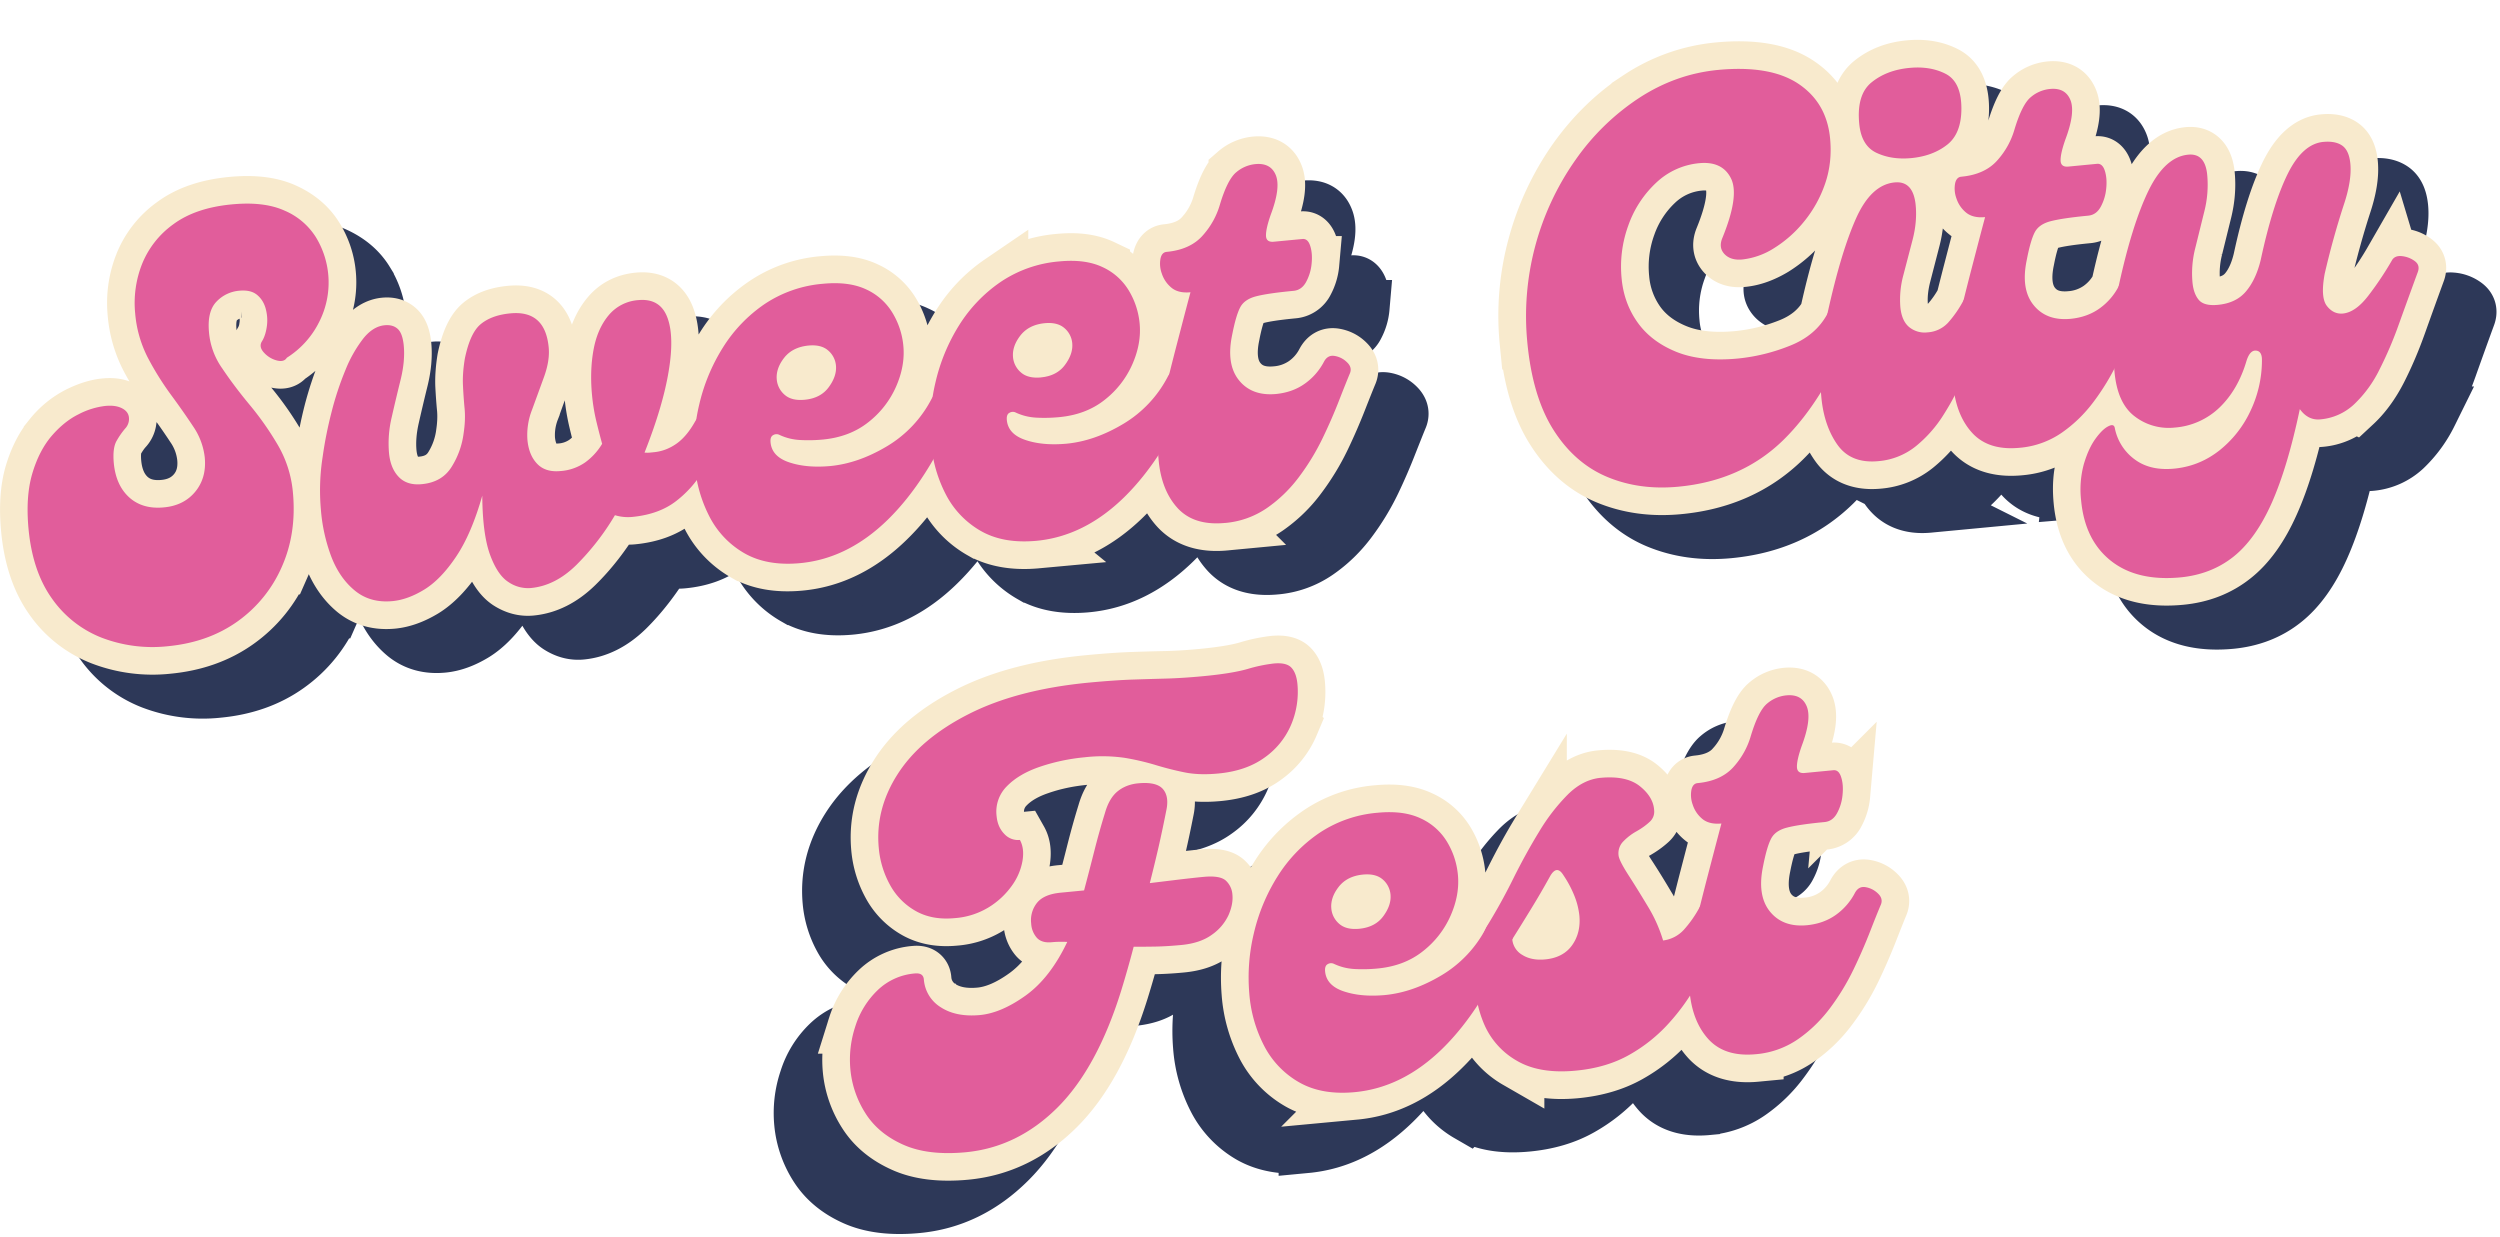
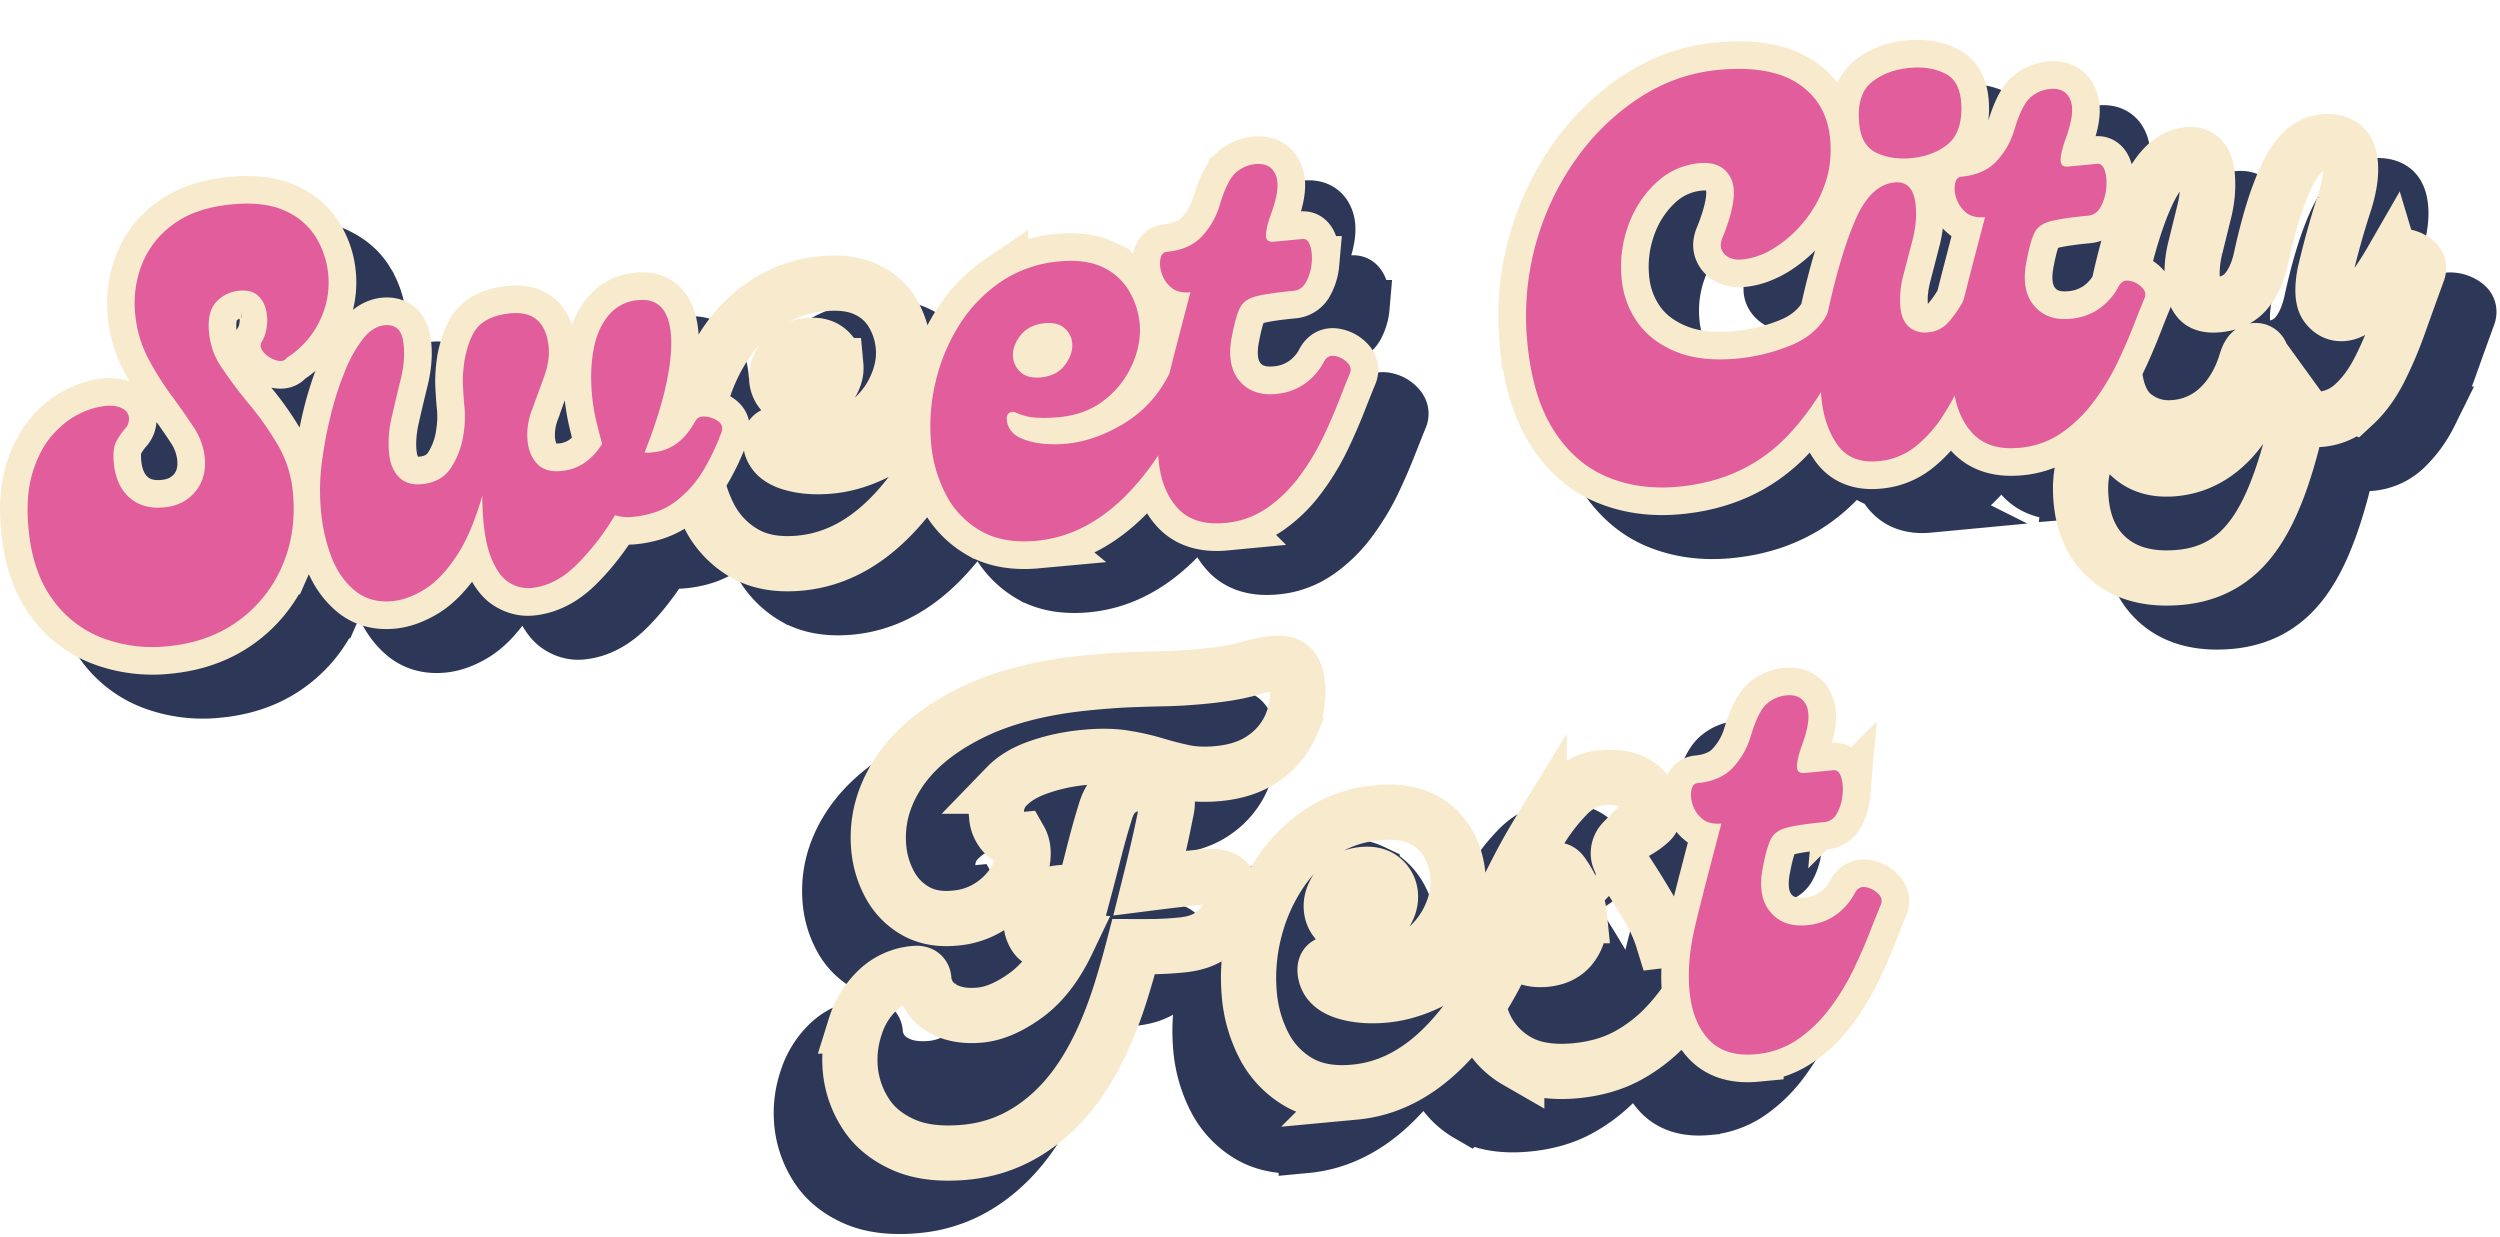
<svg xmlns="http://www.w3.org/2000/svg" width="691" height="342" viewBox="0 0 691 342" fill="none">
  <path d="M60.27 190.77a39.29 39.29 0 0 1-18.26-2.35 30.02 30.02 0 0 1-13.74-10.78c-3.56-5.03-5.72-11.45-6.46-19.26-.56-5.96-.23-11.04 1-15.25 1.24-4.2 3.01-7.66 5.3-10.38a23.13 23.13 0 0 1 7.47-6.09c2.69-1.33 5.15-2.1 7.37-2.3 1.93-.19 3.48.03 4.67.64 1.18.6 1.82 1.47 1.93 2.58a3.87 3.87 0 0 1-1.03 3.02c-.79.88-1.58 2-2.38 3.37-.8 1.34-1.06 3.43-.79 6.25.38 4.05 1.8 7.2 4.26 9.43 2.48 2.21 5.68 3.13 9.62 2.76 3.65-.34 6.54-1.79 8.64-4.33 2.1-2.55 2.98-5.7 2.62-9.46a18.37 18.37 0 0 0-3.2-8.56c-1.84-2.8-3.9-5.74-6.19-8.84a87.48 87.48 0 0 1-6.3-10.14 32.96 32.96 0 0 1-3.53-12.32c-.44-4.67.18-9.17 1.87-13.5a24.79 24.79 0 0 1 8.68-11.07c4.1-3.05 9.49-4.9 16.16-5.53 5.98-.56 10.86.02 14.65 1.76 3.8 1.74 6.66 4.17 8.58 7.3a23.12 23.12 0 0 1 3.43 10.16c.43 4.57-.39 8.95-2.46 13.14a24.56 24.56 0 0 1-9 10.02c-.52.87-1.47 1.12-2.85.75a7.48 7.48 0 0 1-3.5-2.2c-.98-1.1-1.15-2.12-.52-3.1a10 10 0 0 0 1.32-3.87c.27-1.62.2-3.25-.24-4.88-.4-1.66-1.2-3-2.36-4-1.17-1.02-2.82-1.42-4.94-1.22a9.8 9.8 0 0 0-6.37 3.07c-1.73 1.79-2.41 4.6-2.05 8.43a19.98 19.98 0 0 0 3.64 9.94c2.2 3.26 4.74 6.63 7.6 10.1a82.04 82.04 0 0 1 7.8 11.12 31.4 31.4 0 0 1 4.15 13.07c.71 7.52-.3 14.37-3.03 20.57A36.24 36.24 0 0 1 79.6 183.9c-5.4 3.87-11.84 6.16-19.33 6.87Zm145.82-62.2c.53-.97 1.47-1.4 2.8-1.28 1.33.13 2.52.57 3.57 1.35 1.05.77 1.32 1.8.81 3.07a61.96 61.96 0 0 1-4.63 9.94 30.1 30.1 0 0 1-7.76 8.92c-3.19 2.5-7.25 3.98-12.2 4.45-1.62.16-3.22 0-4.78-.45-3.29 5.4-6.87 10-10.74 13.82-3.89 3.78-8.06 5.88-12.5 6.3-2.13.2-4.2-.33-6.22-1.62-2.02-1.3-3.72-3.82-5.1-7.56-1.37-3.76-2.09-9.22-2.14-16.37-2 7.05-4.41 12.68-7.23 16.89-2.82 4.18-5.75 7.21-8.8 9.1-3.03 1.85-5.97 2.92-8.78 3.18-4.06.39-7.5-.56-10.34-2.84-2.8-2.3-4.99-5.42-6.53-9.37a46.99 46.99 0 0 1-2.94-13.26c-.42-4.93-.24-9.77.53-14.53.54-4.04 1.35-8.16 2.43-12.36 1.1-4.19 2.39-8.07 3.87-11.62a36.47 36.47 0 0 1 4.95-8.66c1.78-2.22 3.74-3.42 5.86-3.63 1.51-.14 2.72.2 3.62 1.04.9.84 1.46 2.38 1.67 4.6.27 2.84-.02 5.99-.87 9.44-.84 3.44-1.66 6.91-2.46 10.4a31.1 31.1 0 0 0-.75 9.8c.26 2.85 1.16 5.07 2.69 6.67 1.52 1.58 3.65 2.24 6.4 1.98 3.73-.36 6.48-1.96 8.25-4.83a22.9 22.9 0 0 0 3.28-9.28c.36-2.48.45-4.76.25-6.84-.2-2.07-.34-4.2-.46-6.39-.07-2.19.1-4.64.55-7.34.99-4.79 2.49-7.98 4.48-9.6 1.99-1.63 4.7-2.61 8.14-2.94 6.37-.6 9.89 2.55 10.54 9.44.23 2.43-.2 5.15-1.32 8.17-1.09 3-2.18 6-3.26 9.03a19.34 19.34 0 0 0-1.28 8.31c.28 2.85 1.17 5.07 2.7 6.67 1.52 1.58 3.65 2.24 6.4 1.98a13.6 13.6 0 0 0 6.87-2.41 17.28 17.28 0 0 0 4.69-5.12c-.65-2.29-1.22-4.53-1.73-6.72-.5-2.2-.87-4.47-1.09-6.82-.42-4.45-.28-8.6.43-12.42.71-3.86 2.1-7.04 4.15-9.53 2.06-2.49 4.81-3.9 8.25-4.22 3.95-.37 6.6 1.2 7.96 4.71 1.36 3.49 1.49 8.48.4 14.97-1.05 6.48-3.27 13.96-6.66 22.44.5.05.95.06 1.35.02l1.22-.11c2.25-.22 4.32-1 6.22-2.35 1.91-1.35 3.66-3.43 5.24-6.22Zm29 39.24c-6.08.57-11.2-.32-15.37-2.67a24.77 24.77 0 0 1-9.67-10.05 37.72 37.72 0 0 1-4.15-14.64 52.2 52.2 0 0 1 1.28-16.51 51.8 51.8 0 0 1 6.5-15.62 39.94 39.94 0 0 1 11.5-12.05 33.72 33.72 0 0 1 16.26-5.69c4.75-.45 8.7.08 11.86 1.57a16.23 16.23 0 0 1 7.27 6.42 21.64 21.64 0 0 1 3 9.22 22.4 22.4 0 0 1-2 11.23 25.47 25.47 0 0 1-7.64 9.85c-3.41 2.72-7.6 4.3-12.57 4.78-2.13.2-4.22.25-6.27.14a15.66 15.66 0 0 1-5.79-1.47 1.81 1.81 0 0 0-1.7.13c-.58.3-.81.96-.72 1.97.25 2.62 1.98 4.48 5.2 5.57 3.22 1.07 7 1.4 11.36.98 5.16-.48 10.38-2.3 15.64-5.44a32.84 32.84 0 0 0 12.3-13.14c.7-1.29 1.73-1.82 3.07-1.6 1.37.22 2.53.8 3.46 1.74.96.92 1.2 1.92.7 3-5.54 13-11.98 23.08-19.33 30.26-7.32 7.18-15.4 11.18-24.2 12.02Zm1.26-45.17c2.92-.28 5.12-1.43 6.6-3.47 1.5-2.04 2.16-4.02 1.98-5.95a6.12 6.12 0 0 0-2.16-4.21c-1.28-1.13-3.08-1.58-5.4-1.36-2.94.28-5.2 1.41-6.75 3.4-1.53 2-2.2 4-2.01 6.03.15 1.61.87 3 2.15 4.18 1.28 1.15 3.15 1.6 5.6 1.38Zm64.05 38.99c-6.08.57-11.2-.31-15.37-2.66a24.76 24.76 0 0 1-9.66-10.05 37.72 37.72 0 0 1-4.16-14.65 52.23 52.23 0 0 1 1.28-16.5 51.72 51.72 0 0 1 6.5-15.63c3-4.85 6.84-8.86 11.5-12.05a33.74 33.74 0 0 1 16.26-5.69c4.75-.45 8.7.08 11.86 1.57a16.23 16.23 0 0 1 7.27 6.43 21.64 21.64 0 0 1 3 9.22c.35 3.65-.32 7.4-2 11.22a25.49 25.49 0 0 1-7.64 9.85c-3.41 2.72-7.6 4.31-12.57 4.78-2.12.2-4.21.25-6.27.15a15.66 15.66 0 0 1-5.79-1.48 1.81 1.81 0 0 0-1.7.13c-.58.3-.81.96-.72 1.98.25 2.61 1.98 4.47 5.2 5.56 3.22 1.07 7.01 1.4 11.36.99 5.17-.5 10.38-2.3 15.65-5.45a32.84 32.84 0 0 0 12.3-13.13c.7-1.3 1.72-1.82 3.07-1.6 1.36.22 2.52.8 3.45 1.73.96.93 1.2 1.93.7 3-5.53 13-11.98 23.08-19.33 30.26-7.32 7.18-15.39 11.18-24.19 12.02Zm1.26-45.17c2.92-.28 5.12-1.43 6.6-3.47 1.5-2.03 2.16-4.02 1.98-5.94a6.13 6.13 0 0 0-2.15-4.22c-1.28-1.12-3.09-1.58-5.41-1.36-2.94.28-5.2 1.42-6.75 3.41-1.53 2-2.2 4-2.01 6.03.15 1.6.87 3 2.15 4.17 1.28 1.15 3.15 1.61 5.6 1.38Zm50.85 40.24c-5.69.54-10.04-.8-13.07-4.04-3-3.26-4.76-7.7-5.3-13.3-.53-5.62.02-11.77 1.63-18.45.97-3.99 2.04-8.28 3.23-12.88 1.21-4.63 2.52-9.67 3.92-15.11-2.22.2-3.97-.21-5.24-1.26a8.53 8.53 0 0 1-2.69-3.87 8.33 8.33 0 0 1-.38-4.11c.25-1.2.84-1.84 1.75-1.93 4.46-.42 7.82-1.98 10.12-4.7a21.78 21.78 0 0 0 4.6-8.33c1.4-4.62 2.9-7.6 4.5-8.91a9.57 9.57 0 0 1 5.32-2.3c2.84-.27 4.73.76 5.64 3.09.94 2.3.48 5.94-1.4 10.91-.88 2.55-1.32 4.46-1.33 5.74.02 1.27.75 1.83 2.19 1.7l7.9-.75c1-.1 1.73.56 2.16 1.97.44 1.38.56 3 .39 4.86a13.05 13.05 0 0 1-1.5 5.05 4.38 4.38 0 0 1-3.55 2.46c-4.65.44-8.07.95-10.26 1.53-2.2.56-3.68 1.59-4.46 3.08-.78 1.5-1.52 4.02-2.2 7.58-1.13 5.42-.52 9.6 1.86 12.55 2.37 2.91 5.8 4.16 10.27 3.74a16.1 16.1 0 0 0 7.93-2.8 16.87 16.87 0 0 0 5.3-6.08c.7-1.3 1.7-1.82 2.99-1.6 1.31.23 2.44.8 3.38 1.74.96.94 1.24 1.93.84 2.99-.75 1.81-1.74 4.32-3 7.5a152.02 152.02 0 0 1-4.5 10.38 64.66 64.66 0 0 1-6.51 10.72c-2.53 3.4-5.5 6.3-8.92 8.66a23.84 23.84 0 0 1-11.6 4.17Zm125.32-10.02c-7.2.68-13.78-.23-19.76-2.73-5.94-2.5-10.87-6.82-14.76-12.94-3.9-6.11-6.32-14.23-7.28-24.34a75.11 75.11 0 0 1 13.31-50.3 65.12 65.12 0 0 1 17.62-17.12 47.8 47.8 0 0 1 21.9-7.76c9.61-.91 17 .38 22.18 3.89 5.19 3.47 8.1 8.5 8.72 15.07.42 4.48-.06 8.67-1.43 12.6a33.81 33.81 0 0 1-14.11 17.72c-3 1.8-5.9 2.84-8.72 3.1-2.13.2-3.76-.28-4.9-1.44-1.13-1.2-1.36-2.63-.7-4.31 3.22-7.87 4.04-13.4 2.47-16.62-1.58-3.25-4.5-4.67-8.75-4.27a19.97 19.97 0 0 0-11.98 5.44 29.77 29.77 0 0 0-7.67 11.84 33.3 33.3 0 0 0-1.83 14.65 24.56 24.56 0 0 0 4.44 12.19c2.53 3.53 6.1 6.22 10.72 8.08 4.61 1.86 10.26 2.47 16.93 1.84a52.58 52.58 0 0 0 14.3-3.48c4.79-1.9 8.27-4.84 10.47-8.82.67-1.28 1.66-1.81 2.95-1.59 1.32.23 2.45.81 3.38 1.74.96.94 1.25 1.93.85 3-5.16 13.45-11.58 23.97-19.24 31.56-7.67 7.55-17.37 11.89-29.11 13Zm64.34-90.83c-3.63.34-6.85-.14-9.64-1.44-2.77-1.34-4.35-4.03-4.73-8.09-.5-5.36.64-9.17 3.44-11.44 2.8-2.26 6.28-3.58 10.4-3.97 3.86-.36 7.2.19 10.04 1.67 2.86 1.47 4.31 4.6 4.37 9.39.02 4.7-1.3 8.11-3.97 10.21-2.66 2.07-5.95 3.3-9.91 3.67Zm-9.06 83.77c-5.07.48-8.84-1.02-11.32-4.5-2.47-3.51-3.96-7.9-4.46-13.17a65.54 65.54 0 0 1-.02-11.33c.34-4.02.9-7.9 1.66-11.64 2.52-11.4 5.16-20.2 7.94-26.42 2.78-6.25 6.34-9.58 10.7-10 3.43-.31 5.36 1.8 5.8 6.34.28 3.05 0 6.22-.87 9.52l-2.52 9.74c-.81 3.2-1.1 6.16-.84 8.9.24 2.53 1.05 4.36 2.43 5.5a6.71 6.71 0 0 0 5.11 1.43 8.46 8.46 0 0 0 5.66-2.67 31.43 31.43 0 0 0 4.12-5.9c.7-1.28 1.7-1.84 2.98-1.66 1.3.18 2.42.76 3.39 1.74.97.98 1.23 1.95.8 2.92a61.02 61.02 0 0 0-2.9 7.34 154.42 154.42 0 0 1-4 10.33 73.5 73.5 0 0 1-5.68 10.72 35.4 35.4 0 0 1-7.67 8.7 18.9 18.9 0 0 1-10.31 4.11Zm39.03-3.7c-5.69.55-10.04-.8-13.06-4.03-3-3.26-4.78-7.7-5.3-13.3-.54-5.62 0-11.77 1.62-18.45.97-3.99 2.05-8.28 3.23-12.88 1.2-4.63 2.52-9.67 3.92-15.12-2.22.22-3.97-.2-5.24-1.26a8.5 8.5 0 0 1-2.69-3.86 8.29 8.29 0 0 1-.39-4.12c.26-1.2.85-1.84 1.77-1.92 4.45-.42 7.82-1.99 10.1-4.7a21.76 21.76 0 0 0 4.6-8.33c1.41-4.62 2.91-7.6 4.5-8.92a9.58 9.58 0 0 1 5.33-2.3c2.84-.26 4.72.77 5.64 3.1.94 2.3.48 5.94-1.4 10.9-.88 2.56-1.32 4.47-1.32 5.74.01 1.28.74 1.84 2.18 1.7l7.9-.74c1-.1 1.73.56 2.16 1.97.43 1.38.56 3 .39 4.86a13.06 13.06 0 0 1-1.5 5.05 4.4 4.4 0 0 1-3.55 2.46c-4.65.44-8.07.95-10.26 1.53-2.2.56-3.68 1.58-4.46 3.08-.78 1.5-1.51 4.02-2.2 7.58-1.14 5.42-.52 9.6 1.86 12.55 2.37 2.91 5.8 4.16 10.27 3.74a16.09 16.09 0 0 0 7.92-2.81 16.86 16.86 0 0 0 5.3-6.08c.7-1.28 1.7-1.81 3-1.59 1.32.23 2.44.8 3.38 1.74.96.93 1.24 1.93.84 2.99-.75 1.82-1.75 4.32-3 7.5a151.99 151.99 0 0 1-4.51 10.38 64.38 64.38 0 0 1-6.5 10.72 37.85 37.85 0 0 1-8.91 8.66 23.86 23.86 0 0 1-11.62 4.17Zm102.83-51.7c.51-.97 1.43-1.4 2.76-1.27a7 7 0 0 1 3.6 1.34c1.06.78 1.33 1.8.82 3.07-1.78 4.88-3.5 9.65-5.15 14.3-1.66 4.64-3.48 8.9-5.45 12.78a33.8 33.8 0 0 1-6.93 9.45 15.64 15.64 0 0 1-9.4 4.18c-2.23.21-4.1-.73-5.63-2.84-2.25 10.74-4.86 19.42-7.82 26.04-2.94 6.61-6.46 11.53-10.54 14.76-4.08 3.26-8.97 5.15-14.65 5.7-7.99.75-14.38-.77-19.18-4.55-4.82-3.8-7.58-9.33-8.27-16.62a26.9 26.9 0 0 1 .73-10.1c.85-2.9 1.92-5.22 3.2-6.96 1.25-1.77 2.41-2.92 3.48-3.47 1.07-.58 1.7-.46 1.87.35a14.13 14.13 0 0 0 5.59 8.82c2.97 2.16 6.78 2.98 11.41 2.44 4.44-.52 8.45-2.2 12.02-5.07a29.95 29.95 0 0 0 8.48-10.83 33.08 33.08 0 0 0 3.21-13.92c.03-1.75-.51-2.67-1.64-2.76-1.13-.1-2.02.86-2.65 2.87-1.55 5.23-4.01 9.5-7.4 12.78a19.9 19.9 0 0 1-12.45 5.63c-4.05.39-7.7-.62-10.94-3-3.25-2.42-5.15-6.52-5.7-12.3-.21-2.32-.35-5.58-.4-9.76-.02-4.2.5-8.83 1.53-13.92 2.51-11.48 5.28-20.33 8.3-26.52 3.03-6.22 6.68-9.54 10.93-9.94 3.14-.3 4.9 1.58 5.28 5.64.3 3.23.04 6.58-.8 10.02l-2.5 10.12a28.37 28.37 0 0 0-.78 9.5c.2 2.13.8 3.76 1.77 4.88.98 1.13 2.73 1.58 5.25 1.34 3.34-.32 5.93-1.55 7.77-3.69 1.85-2.17 3.2-5.1 4.08-8.77 2.2-10.2 4.67-18.1 7.41-23.67s6.04-8.54 9.9-8.9c2.22-.21 3.96.13 5.22 1.03 1.26.9 2 2.57 2.23 5 .3 3.13-.33 7.01-1.9 11.62a237.96 237.96 0 0 0-5.17 18.79c-.81 4.37-.6 7.34.62 8.92 1.22 1.56 2.69 2.25 4.42 2.09 2.32-.22 4.66-1.87 7.02-4.93a87.46 87.46 0 0 0 6.45-9.67ZM338.65 198.1c2.32-.22 3.94.17 4.86 1.15.91.99 1.47 2.5 1.66 4.52.36 3.86-.2 7.6-1.7 11.24a21.33 21.33 0 0 1-7.34 9.11c-3.38 2.47-7.66 3.94-12.83 4.43-3.56.33-6.7.22-9.42-.34a94.92 94.92 0 0 1-7.9-2.03 66.98 66.98 0 0 0-8.45-1.93c-3.07-.53-6.78-.59-11.13-.18-4.45.42-8.6 1.3-12.47 2.64-3.87 1.31-6.89 3.1-9.07 5.35a9.95 9.95 0 0 0-2.82 8.23c.2 2.03.91 3.68 2.16 4.96a5.1 5.1 0 0 0 4.27 1.65c.87 1.54 1.1 3.5.7 5.85a16.48 16.48 0 0 1-2.94 6.86 21.94 21.94 0 0 1-6.37 5.88 21.04 21.04 0 0 1-9.4 3.02c-4.15.4-7.74-.25-10.77-1.93a18.22 18.22 0 0 1-7.12-7.23 25.94 25.94 0 0 1-3.1-10.14c-.67-7.2 1.07-14.05 5.25-20.55 4.2-6.53 10.74-12.06 19.65-16.56 8.92-4.54 20.02-7.44 33.3-8.69 4.74-.45 8.77-.73 12.07-.84 3.33-.12 6.47-.2 9.41-.26 2.96-.07 6.16-.28 9.6-.6 5.48-.52 9.68-1.2 12.6-2.06a41.64 41.64 0 0 1 7.3-1.55Zm-19.38 59c3.02-.28 5.06.06 6.12 1.03a5.8 5.8 0 0 1 1.83 3.9c.16 1.72-.2 3.58-1.08 5.61a13.68 13.68 0 0 1-4.53 5.44c-2.15 1.58-5 2.53-8.53 2.87-2.44.23-4.74.37-6.88.42-2.14.03-4.24.04-6.28.04a226.2 226.2 0 0 1-3.46 12.15c-4.45 14.31-10.35 25.1-17.7 32.39-7.31 7.27-15.73 11.36-25.25 12.26-7 .67-12.79-.05-17.38-2.13-4.58-2.06-8.05-4.97-10.4-8.7a27.02 27.02 0 0 1-4.11-11.9c-.4-4.15.07-8.2 1.4-12.13a23.44 23.44 0 0 1 6.16-9.94 16.76 16.76 0 0 1 10.3-4.6c1.51-.15 2.32.39 2.44 1.6a9.97 9.97 0 0 0 4.7 7.79c2.84 1.82 6.45 2.53 10.82 2.11 3.94-.37 8.14-2.17 12.63-5.42 4.5-3.24 8.34-8.18 11.5-14.82a32.7 32.7 0 0 0-4.29.11c-1.83.17-3.2-.23-4.12-1.22a6.55 6.55 0 0 1-1.56-3.89 7.7 7.7 0 0 1 1.59-5.76c1.3-1.6 3.5-2.54 6.64-2.84l6.39-.6c.97-3.69 1.92-7.36 2.84-11.01.93-3.66 1.9-7.11 2.92-10.38.76-2.74 1.93-4.74 3.5-6.02a10.43 10.43 0 0 1 5.7-2.22c3.34-.32 5.61.22 6.82 1.6 1.2 1.36 1.5 3.34.93 5.93a306.2 306.2 0 0 1-2.17 10.24c-.76 3.29-1.56 6.56-2.37 9.8 3.23-.4 6.1-.75 8.62-1.04 2.54-.3 4.63-.51 6.26-.66Zm41.77 59.5c-6.08.58-11.2-.3-15.37-2.65a24.77 24.77 0 0 1-9.66-10.05 37.72 37.72 0 0 1-4.15-14.65 52.22 52.22 0 0 1 1.27-16.5 51.81 51.81 0 0 1 6.5-15.63 39.93 39.93 0 0 1 11.5-12.05 33.71 33.71 0 0 1 16.26-5.69c4.75-.44 8.7.08 11.87 1.58a16.26 16.26 0 0 1 7.26 6.42 21.58 21.58 0 0 1 1 20.44 25.47 25.47 0 0 1-7.64 9.85c-3.4 2.72-7.6 4.31-12.56 4.79-2.13.2-4.22.24-6.28.14a15.66 15.66 0 0 1-5.78-1.48 1.82 1.82 0 0 0-1.72.13c-.56.3-.8.96-.7 1.97.24 2.63 1.98 4.48 5.2 5.57 3.22 1.07 7 1.4 11.35.99 5.17-.49 10.39-2.3 15.65-5.45a32.87 32.87 0 0 0 12.3-13.13c.7-1.3 1.73-1.83 3.07-1.6 1.37.22 2.52.8 3.46 1.73.96.93 1.19 1.93.69 3-5.53 13-11.97 23.08-19.32 30.26-7.33 7.18-15.4 11.19-24.2 12.02Zm1.27-45.16c2.92-.28 5.11-1.43 6.6-3.46 1.5-2.04 2.16-4.02 1.97-5.95a6.11 6.11 0 0 0-2.15-4.22c-1.28-1.12-3.08-1.57-5.4-1.36-2.95.28-5.2 1.42-6.75 3.41-1.54 2-2.2 4-2.02 6.03.15 1.6.87 3 2.16 4.17 1.28 1.15 3.14 1.61 5.59 1.38Zm93.97-5.82c.7-1.29 1.7-1.82 2.99-1.59 1.32.23 2.44.8 3.38 1.74.96.93 1.24 1.93.84 2.99-.65 1.8-1.62 4.33-2.91 7.57a88.55 88.55 0 0 1-4.96 10.42 58.06 58.06 0 0 1-7.74 10.76 43.09 43.09 0 0 1-10.95 8.78c-4.22 2.4-9.17 3.86-14.85 4.4-6.68.63-12.1-.28-16.28-2.73a21.6 21.6 0 0 1-8.99-10.04 31.16 31.16 0 0 1-2.48-13.57 32.59 32.59 0 0 1 3.02-13.15l.54-1c2.38-3.88 4.7-8.1 6.96-12.66a179.9 179.9 0 0 1 7.16-12.95 53.48 53.48 0 0 1 7.9-10.25c2.8-2.76 5.83-4.29 9.06-4.6 4.77-.45 8.4.33 10.89 2.34 2.48 2 3.8 4.23 3.92 6.66a3.72 3.72 0 0 1-1.3 3.2c-1 .91-2.2 1.78-3.61 2.58-1.4.78-2.61 1.7-3.63 2.78a4.7 4.7 0 0 0-1.32 3.86c.08.92.96 2.68 2.63 5.3 1.7 2.57 3.5 5.5 5.43 8.75a41.13 41.13 0 0 1 4.3 9.48 9.2 9.2 0 0 0 5.75-2.98 31.67 31.67 0 0 0 4.25-6.09Zm-42.61 14.28c3.33-.31 5.81-1.62 7.44-3.92 1.63-2.3 2.3-5.02 2-8.15a19.57 19.57 0 0 0-1.38-5.52 30.25 30.25 0 0 0-3.08-5.7c-1.21-1.93-2.42-1.82-3.64.34a220.63 220.63 0 0 1-5.34 9.2c-1.9 3.06-3.6 5.8-5.1 8.18a5.58 5.58 0 0 0 2.77 4.34c1.7 1.06 3.8 1.47 6.33 1.23Zm58.26 26.22c-5.69.54-10.04-.81-13.06-4.04-3-3.26-4.77-7.7-5.3-13.3-.53-5.62.01-11.76 1.62-18.45a993.8 993.8 0 0 1 3.24-12.88l3.92-15.11c-2.23.21-3.98-.21-5.25-1.27a8.49 8.49 0 0 1-2.69-3.85 8.33 8.33 0 0 1-.38-4.12c.26-1.2.85-1.84 1.76-1.93 4.45-.42 7.82-1.98 10.1-4.7a21.82 21.82 0 0 0 4.6-8.33c1.42-4.62 2.92-7.59 4.51-8.91a9.57 9.57 0 0 1 5.32-2.3c2.85-.27 4.73.76 5.65 3.1.94 2.3.47 5.93-1.4 10.9-.88 2.55-1.33 4.47-1.33 5.74.02 1.27.75 1.84 2.18 1.7l7.9-.75c1.01-.1 1.74.56 2.17 1.97.43 1.38.56 3 .38 4.86a13.05 13.05 0 0 1-1.5 5.05 4.37 4.37 0 0 1-3.55 2.46c-4.64.44-8.07.96-10.26 1.53-2.19.56-3.67 1.59-4.46 3.08-.78 1.5-1.51 4.03-2.2 7.58-1.13 5.42-.51 9.6 1.86 12.55 2.38 2.92 5.8 4.17 10.27 3.74a16.1 16.1 0 0 0 7.93-2.8 16.86 16.86 0 0 0 5.3-6.08c.7-1.29 1.7-1.82 2.99-1.6 1.32.23 2.45.81 3.38 1.74.97.93 1.25 1.93.85 3-.75 1.8-1.75 4.31-3 7.5a153.02 153.02 0 0 1-4.51 10.37 64.2 64.2 0 0 1-6.51 10.72 37.89 37.89 0 0 1-8.91 8.67 23.88 23.88 0 0 1-11.62 4.16Z" stroke="#2D3858" stroke-width="15.26" />
  <path d="M60.25 190.78a39.23 39.23 0 0 1-18.22-2.35 30.2 30.2 0 0 1-13.75-10.8c-3.59-5.02-5.75-11.43-6.48-19.23-.57-5.96-.23-11.05 1-15.26 1.24-4.21 3.01-7.68 5.31-10.4 2.3-2.71 4.8-4.74 7.48-6.06a21.33 21.33 0 0 1 7.36-2.32c1.92-.18 3.47.03 4.66.64 1.18.6 1.83 1.47 1.93 2.58a3.85 3.85 0 0 1-1.02 3 21.3 21.3 0 0 0-2.36 3.38c-.79 1.34-1.05 3.44-.79 6.28.39 4.04 1.8 7.18 4.25 9.4 2.46 2.22 5.66 3.14 9.6 2.76 3.66-.34 6.54-1.78 8.64-4.32 2.1-2.55 3-5.7 2.64-9.45a18.8 18.8 0 0 0-3.2-8.6c-1.84-2.79-3.91-5.73-6.2-8.83a80.2 80.2 0 0 1-6.31-10.13 32.78 32.78 0 0 1-3.53-12.31 29.3 29.3 0 0 1 1.86-13.51 25 25 0 0 1 8.68-11.09c4.1-3.04 9.5-4.88 16.19-5.51 5.96-.57 10.83.01 14.63 1.75a18.98 18.98 0 0 1 8.6 7.32 23.44 23.44 0 0 1 3.41 10.17c.43 4.56-.38 8.93-2.44 13.1a24.62 24.62 0 0 1-9 10.05c-.54.86-1.48 1.1-2.86.73a7.24 7.24 0 0 1-3.51-2.2c-.97-1.07-1.13-2.1-.5-3.1.61-.97 1.05-2.26 1.3-3.87.26-1.6.2-3.23-.22-4.88-.4-1.66-1.2-3-2.38-4-1.16-1-2.8-1.41-4.92-1.21a9.77 9.77 0 0 0-6.38 3.05c-1.73 1.8-2.4 4.62-2.05 8.46a20.14 20.14 0 0 0 3.64 9.94c2.2 3.26 4.73 6.63 7.6 10.09a82.76 82.76 0 0 1 7.8 11.13 31.46 31.46 0 0 1 4.16 13.1c.7 7.49-.32 14.33-3.06 20.51a36.32 36.32 0 0 1-12.2 15.09c-5.41 3.88-11.86 6.18-19.36 6.9ZM206.1 128.55c.52-.97 1.45-1.38 2.79-1.25 1.33.13 2.52.58 3.57 1.34 1.05.77 1.33 1.8.84 3.07a64.9 64.9 0 0 1-4.68 9.94 30.2 30.2 0 0 1-7.73 8.93c-3.18 2.5-7.26 3.98-12.22 4.45-1.62.16-3.21 0-4.79-.47a68.85 68.85 0 0 1-10.72 13.81c-3.88 3.8-8.05 5.9-12.5 6.32a9.6 9.6 0 0 1-6.21-1.64c-2.02-1.3-3.72-3.81-5.09-7.56-1.38-3.75-2.1-9.19-2.16-16.33-1.98 7.02-4.39 12.64-7.21 16.84-2.81 4.2-5.74 7.23-8.79 9.1-3.04 1.87-5.98 2.94-8.82 3.21-4.06.38-7.5-.57-10.33-2.85-2.81-2.29-4.99-5.4-6.53-9.34a47.62 47.62 0 0 1-2.93-13.28c-.42-4.92-.25-9.77.52-14.55.56-4.02 1.37-8.12 2.45-12.31a84.57 84.57 0 0 1 3.86-11.64 35.8 35.8 0 0 1 4.93-8.66c1.79-2.21 3.74-3.42 5.88-3.62 1.52-.15 2.72.2 3.62 1.02.89.83 1.44 2.36 1.65 4.6a28.3 28.3 0 0 1-.86 9.43 584.3 584.3 0 0 0-2.48 10.41 31.03 31.03 0 0 0-.74 9.81c.26 2.83 1.16 5.04 2.7 6.65 1.53 1.6 3.66 2.26 6.39 2 3.75-.35 6.5-1.97 8.27-4.85a22.82 22.82 0 0 0 3.27-9.26c.38-2.49.47-4.77.27-6.85-.2-2.09-.35-4.23-.46-6.41-.1-2.18.07-4.62.52-7.32.99-4.8 2.48-8 4.48-9.61 1.99-1.62 4.7-2.59 8.14-2.91 6.4-.61 9.91 2.53 10.56 9.41.23 2.43-.2 5.15-1.3 8.18l-3.3 9.05a19.04 19.04 0 0 0-1.27 8.32c.26 2.82 1.16 5.03 2.7 6.63 1.53 1.6 3.66 2.26 6.4 2a13.57 13.57 0 0 0 6.89-2.41 17.23 17.23 0 0 0 4.66-5.12c-.63-2.29-1.2-4.53-1.72-6.73-.5-2.2-.87-4.47-1.09-6.8a45.3 45.3 0 0 1 .43-12.45c.7-3.85 2.08-7.01 4.14-9.5a11.7 11.7 0 0 1 8.25-4.24c3.96-.36 6.62 1.2 7.97 4.7 1.36 3.48 1.49 8.47.41 14.96-1.07 6.48-3.3 13.98-6.68 22.48.53.05.99.05 1.39.02l1.21-.13c2.23-.2 4.3-.99 6.22-2.34 1.92-1.36 3.66-3.44 5.23-6.25Z" fill="#2D3858" />
  <path d="M235.08 167.81c-6.08.57-11.2-.33-15.35-2.7a24.59 24.59 0 0 1-9.67-10.04 37.6 37.6 0 0 1-4.14-14.61 52.24 52.24 0 0 1 1.26-16.54 51.5 51.5 0 0 1 6.49-15.64 40.5 40.5 0 0 1 11.5-12.03 34 34 0 0 1 16.26-5.67c4.76-.45 8.7.07 11.86 1.56a16.48 16.48 0 0 1 7.27 6.44 21.4 21.4 0 0 1 3.03 9.22c.34 3.64-.33 7.38-2.02 11.23a25.5 25.5 0 0 1-7.65 9.82c-3.41 2.72-7.6 4.32-12.57 4.79-2.12.2-4.21.25-6.27.14-2.04-.1-3.98-.59-5.8-1.45a1.79 1.79 0 0 0-1.68.1c-.58.31-.82.98-.72 2 .24 2.62 1.97 4.47 5.2 5.54 3.22 1.07 7 1.4 11.35 1 5.16-.5 10.38-2.32 15.64-5.47a32.74 32.74 0 0 0 12.33-13.12c.7-1.3 1.72-1.82 3.07-1.6 1.35.24 2.5.82 3.46 1.76.96.92 1.19 1.93.68 3-5.53 12.98-11.97 23.06-19.3 30.24-7.34 7.18-15.42 11.2-24.23 12.03Zm1.25-45.16c2.93-.29 5.15-1.44 6.64-3.48 1.5-2.04 2.16-4.02 1.99-5.94a6.17 6.17 0 0 0-2.18-4.22c-1.28-1.11-3.08-1.56-5.41-1.34-2.94.28-5.2 1.42-6.74 3.4-1.55 1.99-2.22 4-2.03 6.02a6.26 6.26 0 0 0 2.15 4.17c1.3 1.16 3.15 1.62 5.58 1.39Z" fill="#2D3858" />
  <path d="M300.4 161.64c-6.08.56-11.2-.33-15.35-2.7a24.6 24.6 0 0 1-9.67-10.04 37.64 37.64 0 0 1-4.15-14.62 52.26 52.26 0 0 1 1.26-16.53 51.53 51.53 0 0 1 6.5-15.64 40.5 40.5 0 0 1 11.5-12.03 34 34 0 0 1 16.26-5.67c4.75-.45 8.7.07 11.86 1.56a16.48 16.48 0 0 1 7.27 6.44 21.4 21.4 0 0 1 3.02 9.21c.35 3.65-.32 7.39-2.01 11.23a25.48 25.48 0 0 1-7.66 9.83c-3.4 2.72-7.6 4.31-12.56 4.78-2.13.2-4.22.25-6.27.14-2.05-.1-3.98-.58-5.8-1.44a1.79 1.79 0 0 0-1.68.09c-.58.31-.82.98-.73 2 .25 2.63 1.98 4.47 5.2 5.54 3.22 1.07 7.01 1.4 11.36 1 5.16-.5 10.37-2.32 15.63-5.47a32.75 32.75 0 0 0 12.33-13.12c.7-1.29 1.72-1.82 3.08-1.59 1.35.23 2.5.82 3.46 1.75.95.92 1.18 1.93.68 3-5.54 12.98-11.97 23.06-19.31 30.24-7.34 7.19-15.41 11.2-24.22 12.04Zm1.24-45.17c2.94-.28 5.16-1.44 6.65-3.48 1.5-2.03 2.16-4.02 1.98-5.94a6.18 6.18 0 0 0-2.17-4.22c-1.28-1.1-3.09-1.56-5.42-1.34-2.94.29-5.19 1.42-6.74 3.4-1.54 1.99-2.22 4-2.03 6.02a6.26 6.26 0 0 0 2.16 4.17c1.29 1.16 3.15 1.62 5.57 1.39Z" fill="#2D3858" />
  <path d="M352.5 156.7c-5.67.54-10.01-.8-13.04-4.04-3.01-3.25-4.78-7.68-5.3-13.3-.54-5.62 0-11.78 1.62-18.47.97-3.97 2.04-8.27 3.23-12.88 1.2-4.6 2.5-9.63 3.95-15.07-2.23.21-3.98-.2-5.26-1.26a8.4 8.4 0 0 1-2.66-3.89 7.9 7.9 0 0 1-.38-4.1c.24-1.2.81-1.83 1.71-1.92 4.45-.41 7.83-1.98 10.13-4.7a21.74 21.74 0 0 0 4.58-8.35c1.4-4.63 2.9-7.6 4.5-8.93a9.58 9.58 0 0 1 5.31-2.27c2.84-.27 4.72.75 5.66 3.07.93 2.33.46 5.97-1.42 10.95-.88 2.53-1.32 4.43-1.3 5.71.01 1.29.74 1.86 2.17 1.72l7.9-.76c1.01-.09 1.73.56 2.16 1.94.44 1.39.57 3.01.38 4.87a13.05 13.05 0 0 1-1.51 5.05c-.82 1.51-1.99 2.34-3.5 2.48-4.66.44-8.1.94-10.3 1.5-2.2.57-3.68 1.6-4.46 3.11-.78 1.5-1.5 4.02-2.19 7.56-1.13 5.4-.5 9.59 1.88 12.53 2.38 2.96 5.8 4.22 10.25 3.8 3.03-.3 5.68-1.23 7.92-2.82a17.2 17.2 0 0 0 5.33-6.11c.69-1.3 1.68-1.81 2.99-1.57 1.3.23 2.43.81 3.38 1.74.97.93 1.24 1.92.82 3-.75 1.8-1.75 4.29-2.99 7.48a146.03 146.03 0 0 1-4.54 10.39 64.49 64.49 0 0 1-6.48 10.72c-2.54 3.4-5.5 6.3-8.9 8.67a23.97 23.97 0 0 1-11.64 4.15ZM477.83 146.68c-7.2.69-13.77-.22-19.73-2.72-5.96-2.5-10.88-6.8-14.78-12.92-3.9-6.12-6.32-14.24-7.27-24.37a74.98 74.98 0 0 1 13.32-50.3 64.85 64.85 0 0 1 17.6-17.15c6.79-4.42 14.08-7 21.88-7.74 9.62-.9 17.01.4 22.2 3.88 5.18 3.49 8.08 8.52 8.7 15.1.42 4.46-.05 8.65-1.42 12.55a33.77 33.77 0 0 1-5.82 10.44 33.24 33.24 0 0 1-8.27 7.3 20.5 20.5 0 0 1-8.76 3.13c-2.12.2-3.75-.29-4.88-1.45-1.13-1.17-1.37-2.6-.7-4.32 3.23-7.85 4.05-13.39 2.46-16.61-1.57-3.22-4.48-4.63-8.74-4.24a19.96 19.96 0 0 0-11.98 5.44 29.58 29.58 0 0 0-7.69 11.82 33.24 33.24 0 0 0-1.82 14.65 24.49 24.49 0 0 0 4.44 12.16c2.53 3.53 6.1 6.23 10.72 8.09 4.62 1.86 10.27 2.47 16.95 1.84a52.35 52.35 0 0 0 14.3-3.5c4.79-1.87 8.26-4.8 10.44-8.8.7-1.29 1.7-1.81 3-1.57 1.3.23 2.44.81 3.4 1.75.95.92 1.21 1.92.8 2.99-5.16 13.45-11.57 23.96-19.23 31.53-7.67 7.57-17.37 11.91-29.12 13.02Z" fill="#2D3858" />
  <path d="M542.18 55.86c-3.63.34-6.84-.15-9.64-1.47-2.78-1.32-4.36-4-4.74-8.06-.51-5.36.63-9.17 3.44-11.43 2.8-2.26 6.28-3.58 10.44-3.97 3.84-.37 7.18.18 10.03 1.65 2.84 1.47 4.29 4.6 4.33 9.39.04 4.7-1.27 8.1-3.94 10.19-2.65 2.09-5.96 3.32-9.92 3.7Zm-9.08 83.76c-5.07.47-8.84-1.03-11.31-4.52-2.48-3.5-3.96-7.88-4.46-13.15a64.03 64.03 0 0 1 0-11.34c.33-4.02.88-7.9 1.65-11.65 2.5-11.37 5.14-20.17 7.93-26.4 2.77-6.25 6.35-9.57 10.7-9.98 3.44-.32 5.37 1.8 5.8 6.35.28 3.03 0 6.2-.87 9.51l-2.53 9.73c-.82 3.2-1.1 6.16-.84 8.89.24 2.54 1.06 4.38 2.45 5.52a6.75 6.75 0 0 0 5.11 1.44 8.4 8.4 0 0 0 5.64-2.68 31.17 31.17 0 0 0 4.13-5.92c.69-1.3 1.68-1.86 2.97-1.67 1.3.19 2.43.78 3.39 1.76s1.24 1.95.82 2.92a64.46 64.46 0 0 0-2.92 7.32 154.7 154.7 0 0 1-4 10.33 74.54 74.54 0 0 1-5.65 10.72 35.22 35.22 0 0 1-7.68 8.71 19.02 19.02 0 0 1-10.33 4.11Z" fill="#2D3858" />
  <path d="M572.12 135.93c-5.66.54-10.01-.81-13.03-4.05-3.02-3.24-4.79-7.67-5.31-13.29-.54-5.62 0-11.78 1.62-18.47.97-3.98 2.04-8.27 3.23-12.88 1.2-4.6 2.51-9.63 3.95-15.07-2.23.2-3.98-.21-5.26-1.26a8.4 8.4 0 0 1-2.66-3.9 7.91 7.91 0 0 1-.38-4.09c.25-1.2.82-1.83 1.72-1.92 4.45-.42 7.83-1.99 10.12-4.7a21.74 21.74 0 0 0 4.59-8.35c1.39-4.63 2.9-7.61 4.5-8.93a9.58 9.58 0 0 1 5.3-2.27c2.84-.27 4.72.75 5.66 3.07.93 2.32.46 5.97-1.42 10.94-.88 2.54-1.32 4.44-1.3 5.72.02 1.28.74 1.86 2.17 1.72l7.9-.76c1.01-.1 1.73.55 2.16 1.94.44 1.38.57 3 .38 4.87a13.05 13.05 0 0 1-1.51 5.05c-.82 1.51-1.98 2.34-3.5 2.47-4.66.44-8.1.95-10.3 1.51-2.2.56-3.68 1.6-4.45 3.1-.78 1.51-1.51 4.03-2.2 7.57-1.13 5.4-.5 9.58 1.88 12.53 2.38 2.95 5.8 4.22 10.25 3.8 3.04-.3 5.68-1.24 7.93-2.82a17.2 17.2 0 0 0 5.32-6.11c.7-1.3 1.69-1.82 3-1.58 1.29.24 2.42.82 3.38 1.75s1.23 1.92.81 3c-.75 1.79-1.75 4.28-2.99 7.47a145.83 145.83 0 0 1-4.53 10.4 64.54 64.54 0 0 1-6.49 10.72c-2.53 3.4-5.5 6.3-8.9 8.66a23.99 23.99 0 0 1-11.64 4.16Z" fill="#2D3858" />
  <path d="M674.98 84.21c.51-.97 1.44-1.39 2.77-1.26 1.35.14 2.54.6 3.58 1.36 1.04.75 1.33 1.78.85 3.07-1.79 4.86-3.51 9.62-5.18 14.27a105.56 105.56 0 0 1-5.47 12.77 33.6 33.6 0 0 1-6.91 9.46 15.58 15.58 0 0 1-9.42 4.2c-2.23.2-4.1-.74-5.62-2.84-2.26 10.74-4.86 19.4-7.81 26.01-2.95 6.62-6.47 11.55-10.55 14.8a27.14 27.14 0 0 1-14.65 5.7c-8 .75-14.39-.78-19.2-4.57-4.8-3.8-7.55-9.34-8.23-16.62-.37-3.84-.12-7.21.74-10.11.85-2.89 1.91-5.2 3.18-6.96 1.26-1.75 2.43-2.9 3.5-3.47 1.06-.56 1.68-.44 1.85.35a14.05 14.05 0 0 0 5.6 8.82c2.96 2.17 6.76 2.99 11.41 2.44 4.44-.53 8.45-2.2 12.02-5.04a30.16 30.16 0 0 0 8.49-10.83 32.52 32.52 0 0 0 3.18-13.94c.04-1.74-.5-2.66-1.64-2.76-1.13-.09-2.01.86-2.63 2.86-1.56 5.25-4.01 9.52-7.37 12.8a20.04 20.04 0 0 1-12.49 5.62 15.4 15.4 0 0 1-10.94-3.02c-3.24-2.4-5.13-6.48-5.67-12.27-.22-2.32-.35-5.57-.38-9.75-.04-4.19.46-8.84 1.5-13.95 2.48-11.47 5.24-20.3 8.28-26.52 3.04-6.21 6.7-9.52 10.96-9.92 3.13-.3 4.88 1.58 5.26 5.63a29.7 29.7 0 0 1-.8 10.04l-2.5 10.12a28.13 28.13 0 0 0-.78 9.5c.2 2.12.79 3.75 1.76 4.88.98 1.13 2.73 1.58 5.26 1.34 3.35-.32 5.94-1.55 7.77-3.72 1.83-2.17 3.2-5.08 4.08-8.74 2.2-10.21 4.67-18.1 7.41-23.68 2.75-5.58 6.05-8.54 9.9-8.9 2.22-.21 3.96.14 5.22 1.04 1.26.9 2 2.57 2.24 5 .29 3.13-.34 7-1.9 11.58a226.05 226.05 0 0 0-5.19 18.8c-.82 4.37-.62 7.34.6 8.92 1.22 1.56 2.7 2.26 4.43 2.1 2.33-.23 4.67-1.87 7.03-4.95a88.26 88.26 0 0 0 6.46-9.66ZM338.65 198.13c2.33-.22 3.96.17 4.87 1.15.91.98 1.47 2.48 1.67 4.5.35 3.86-.22 7.6-1.72 11.22a21.25 21.25 0 0 1-7.34 9.12c-3.4 2.47-7.67 3.94-12.83 4.42-3.54.34-6.67.23-9.39-.33a87.32 87.32 0 0 1-7.94-2.01 69.05 69.05 0 0 0-8.45-1.97 43.1 43.1 0 0 0-11.12-.18 54.3 54.3 0 0 0-12.47 2.65c-3.87 1.34-6.9 3.13-9.07 5.39a9.9 9.9 0 0 0-2.82 8.22c.19 2.02.9 3.67 2.14 4.94a5.13 5.13 0 0 0 4.3 1.66c.87 1.55 1.1 3.5.7 5.82a16.7 16.7 0 0 1-2.95 6.87 21.92 21.92 0 0 1-6.33 5.89 20.88 20.88 0 0 1-9.44 3.02c-4.15.4-7.74-.25-10.77-1.95a18.3 18.3 0 0 1-7.12-7.23 25.66 25.66 0 0 1-3.1-10.13c-.68-7.18 1.07-14.03 5.26-20.55 4.19-6.53 10.74-12.05 19.65-16.56 8.92-4.53 20.01-7.42 33.3-8.68 4.75-.45 8.78-.73 12.09-.84 3.31-.11 6.44-.2 9.39-.28 2.94-.08 6.15-.29 9.6-.61 5.47-.52 9.67-1.19 12.6-2.02a42.08 42.08 0 0 1 7.3-1.53Zm-19.4 58.98c3.03-.28 5.08.06 6.14 1.04a5.77 5.77 0 0 1 1.83 3.89c.16 1.72-.19 3.6-1.07 5.62a13.5 13.5 0 0 1-4.55 5.4c-2.15 1.59-5 2.55-8.54 2.88-2.42.24-4.71.38-6.87.43-2.14.04-4.23.06-6.26.05a304.95 304.95 0 0 1-3.45 12.14c-4.47 14.31-10.36 25.1-17.7 32.4-7.33 7.27-15.76 11.36-25.28 12.26-6.98.66-12.77-.05-17.37-2.13-4.59-2.07-8.05-4.97-10.4-8.72a27.21 27.21 0 0 1-4.1-11.89c-.39-4.15.07-8.2 1.38-12.14a23.63 23.63 0 0 1 6.18-9.94 16.8 16.8 0 0 1 10.28-4.6c1.52-.13 2.34.4 2.46 1.63a9.9 9.9 0 0 0 4.72 7.76c2.84 1.82 6.43 2.52 10.79 2.1 3.94-.37 8.17-2.17 12.66-5.4 4.5-3.24 8.32-8.17 11.46-14.8a29.2 29.2 0 0 0-4.28.08c-1.83.18-3.2-.22-4.1-1.21a6.45 6.45 0 0 1-1.58-3.92 7.68 7.68 0 0 1 1.59-5.73c1.28-1.6 3.49-2.54 6.63-2.84l6.4-.61c.97-3.68 1.92-7.34 2.84-11 .93-3.66 1.91-7.12 2.93-10.39.76-2.73 1.93-4.73 3.5-6 1.56-1.27 3.45-2 5.68-2.22 3.34-.32 5.61.2 6.82 1.56 1.2 1.37 1.52 3.35.94 5.97-.69 3.55-1.41 6.97-2.17 10.25-.75 3.29-1.55 6.56-2.38 9.81 3.24-.4 6.12-.76 8.65-1.05 2.53-.3 4.6-.52 6.22-.68ZM361.04 316.62c-6.08.56-11.2-.33-15.35-2.7a24.6 24.6 0 0 1-9.67-10.04 37.6 37.6 0 0 1-4.14-14.62 52.24 52.24 0 0 1 1.25-16.53 51.51 51.51 0 0 1 6.5-15.64 40.5 40.5 0 0 1 11.5-12.03 33.99 33.99 0 0 1 16.26-5.67c4.75-.45 8.7.07 11.86 1.56a16.48 16.48 0 0 1 7.27 6.44 21.4 21.4 0 0 1 3.02 9.21c.35 3.65-.32 7.39-2.01 11.23a25.5 25.5 0 0 1-7.65 9.83c-3.42 2.72-7.6 4.31-12.57 4.78-2.12.2-4.21.25-6.27.14-2.05-.1-3.98-.58-5.8-1.44a1.79 1.79 0 0 0-1.68.1c-.58.3-.82.97-.72 2 .24 2.62 1.97 4.46 5.2 5.53 3.21 1.08 7 1.4 11.35 1 5.16-.5 10.38-2.32 15.63-5.47a32.75 32.75 0 0 0 12.34-13.12c.69-1.29 1.71-1.82 3.07-1.59 1.35.24 2.5.82 3.46 1.75.95.93 1.18 1.93.68 3-5.54 12.99-11.97 23.06-19.3 30.25-7.35 7.18-15.42 11.19-24.23 12.03Zm1.24-45.17c2.94-.28 5.16-1.44 6.65-3.48 1.5-2.04 2.16-4.02 1.98-5.94a6.18 6.18 0 0 0-2.17-4.22c-1.28-1.1-3.09-1.56-5.42-1.33-2.94.28-5.19 1.41-6.74 3.4-1.54 1.98-2.22 3.99-2.03 6.01a6.26 6.26 0 0 0 2.16 4.18c1.3 1.15 3.15 1.61 5.57 1.38Z" fill="#2D3858" />
  <path d="M456.29 265.6c.7-1.29 1.69-1.81 3-1.57 1.3.23 2.42.81 3.38 1.75.95.93 1.23 1.93.82 2.99-.66 1.79-1.62 4.3-2.9 7.54a90 90 0 0 1-4.98 10.43 58.34 58.34 0 0 1-7.73 10.77 43.28 43.28 0 0 1-10.96 8.79c-4.21 2.38-9.16 3.84-14.84 4.38-6.67.63-12.1-.3-16.26-2.76a21.29 21.29 0 0 1-9-10.02 30.93 30.93 0 0 1-2.5-13.56 33.1 33.1 0 0 1 3.04-13.16l.54-.98c2.38-3.88 4.7-8.1 6.97-12.68a170.3 170.3 0 0 1 7.14-12.92 53.4 53.4 0 0 1 7.9-10.24c2.8-2.77 5.83-4.32 9.07-4.63 4.77-.44 8.4.34 10.88 2.35 2.5 2 3.8 4.23 3.93 6.67a3.74 3.74 0 0 1-1.31 3.2 18.6 18.6 0 0 1-3.58 2.57 15.5 15.5 0 0 0-3.65 2.78 4.65 4.65 0 0 0-1.3 3.86c.08.92.95 2.68 2.62 5.3 1.68 2.6 3.5 5.52 5.44 8.75a40.4 40.4 0 0 1 4.25 9.48 9.3 9.3 0 0 0 5.76-3 31.65 31.65 0 0 0 4.27-6.09Zm-42.63 14.32c3.34-.32 5.82-1.62 7.45-3.92a11.8 11.8 0 0 0 2-8.18 20.41 20.41 0 0 0-1.39-5.52 30.06 30.06 0 0 0-3.05-5.7c-1.21-1.93-2.43-1.82-3.66.34a223.58 223.58 0 0 1-5.35 9.18c-1.9 3.1-3.6 5.84-5.1 8.22a5.56 5.56 0 0 0 2.77 4.34c1.69 1.07 3.8 1.48 6.33 1.24Z" fill="#2D3858" />
  <path d="M471.92 306.12c-5.67.54-10.02-.8-13.04-4.04-3.01-3.25-4.78-7.68-5.3-13.3-.54-5.62 0-11.78 1.62-18.47.97-3.97 2.04-8.27 3.23-12.88 1.2-4.6 2.5-9.63 3.95-15.07-2.23.21-3.98-.2-5.26-1.26a8.4 8.4 0 0 1-2.66-3.89 7.9 7.9 0 0 1-.38-4.1c.24-1.2.81-1.83 1.72-1.92 4.44-.41 7.82-1.98 10.12-4.7a21.74 21.74 0 0 0 4.58-8.35c1.4-4.63 2.9-7.6 4.5-8.93a9.58 9.58 0 0 1 5.31-2.27c2.84-.27 4.72.75 5.66 3.07.93 2.33.46 5.97-1.42 10.95-.88 2.53-1.32 4.44-1.3 5.72.01 1.28.74 1.85 2.17 1.71l7.9-.75c1.01-.1 1.73.55 2.16 1.93.44 1.39.57 3.01.38 4.87a13.05 13.05 0 0 1-1.51 5.05c-.82 1.52-1.99 2.34-3.5 2.48-4.66.44-8.1.94-10.3 1.5-2.2.57-3.68 1.6-4.46 3.11-.77 1.5-1.5 4.02-2.19 7.56-1.13 5.4-.5 9.59 1.88 12.54 2.38 2.95 5.8 4.21 10.25 3.79 3.03-.3 5.68-1.23 7.92-2.82a17.19 17.19 0 0 0 5.32-6.1c.7-1.3 1.7-1.82 3-1.58 1.3.23 2.43.81 3.38 1.74.97.93 1.24 1.93.82 3-.75 1.8-1.75 4.29-2.99 7.48a146.23 146.23 0 0 1-4.54 10.4 64.49 64.49 0 0 1-6.48 10.72c-2.53 3.4-5.5 6.29-8.9 8.66a23.98 23.98 0 0 1-11.64 4.15Z" fill="#2D3858" />
  <path d="M46.37 178.62a39.33 39.33 0 0 1-18.26-2.36 29.97 29.97 0 0 1-13.74-10.78c-3.57-5.03-5.72-11.45-6.46-19.26-.56-5.96-.23-11.04.99-15.25 1.25-4.2 3.02-7.66 5.3-10.37a23.17 23.17 0 0 1 7.47-6.1c2.7-1.33 5.16-2.1 7.38-2.3 1.93-.19 3.48.03 4.66.64 1.18.61 1.82 1.47 1.93 2.59a3.87 3.87 0 0 1-1.02 3.01c-.8.87-1.59 2-2.38 3.37-.8 1.35-1.06 3.43-.8 6.25.39 4.05 1.81 7.2 4.27 9.43 2.48 2.21 5.68 3.13 9.61 2.76 3.66-.35 6.54-1.8 8.65-4.33 2.1-2.55 2.97-5.7 2.62-9.45a18.37 18.37 0 0 0-3.2-8.57c-1.84-2.8-3.9-5.74-6.19-8.84a87.24 87.24 0 0 1-6.31-10.14 32.9 32.9 0 0 1-3.52-12.32c-.45-4.67.18-9.17 1.87-13.5a24.76 24.76 0 0 1 8.67-11.07c4.1-3.05 9.5-4.9 16.17-5.53 5.98-.57 10.86.02 14.64 1.76 3.81 1.73 6.67 4.17 8.59 7.3a23.21 23.21 0 0 1 3.43 10.16 24 24 0 0 1-2.46 13.14 24.55 24.55 0 0 1-9 10.02c-.52.87-1.47 1.12-2.86.75a7.41 7.41 0 0 1-3.5-2.21c-.97-1.08-1.15-2.11-.51-3.1a9.95 9.95 0 0 0 1.31-3.86c.28-1.62.2-3.25-.23-4.88-.4-1.66-1.2-3-2.36-4-1.17-1.02-2.82-1.42-4.95-1.22a9.82 9.82 0 0 0-6.37 3.07c-1.72 1.79-2.4 4.6-2.04 8.43a19.96 19.96 0 0 0 3.63 9.94 129.4 129.4 0 0 0 7.62 10.1 81.82 81.82 0 0 1 7.78 11.12 31.44 31.44 0 0 1 4.16 13.08c.7 7.51-.3 14.37-3.03 20.56a36.26 36.26 0 0 1-12.23 15.08c-5.4 3.87-11.84 6.17-19.33 6.88Zm145.82-62.21c.53-.97 1.46-1.4 2.8-1.27 1.33.12 2.52.57 3.56 1.34 1.05.77 1.32 1.8.82 3.06a61.77 61.77 0 0 1-4.63 9.95 30.15 30.15 0 0 1-7.76 8.93c-3.19 2.5-7.25 3.97-12.2 4.44-1.63.15-3.22 0-4.79-.44-3.28 5.4-6.86 10-10.74 13.8-3.88 3.8-8.05 5.9-12.5 6.32-2.13.2-4.2-.34-6.21-1.62-2.02-1.31-3.72-3.83-5.1-7.57-1.37-3.76-2.09-9.21-2.14-16.37-2 7.05-4.42 12.68-7.23 16.89-2.83 4.18-5.76 7.21-8.8 9.1-3.04 1.85-5.97 2.92-8.79 3.19-4.05.38-7.5-.57-10.33-2.84-2.81-2.3-4.99-5.43-6.54-9.38a47.17 47.17 0 0 1-2.93-13.26c-.42-4.93-.24-9.77.53-14.53.54-4.04 1.35-8.16 2.42-12.35 1.1-4.2 2.4-8.07 3.88-11.63a36.6 36.6 0 0 1 4.94-8.66c1.79-2.22 3.75-3.43 5.87-3.63 1.51-.14 2.72.2 3.62 1.05.9.84 1.46 2.37 1.67 4.6.26 2.83-.02 5.98-.87 9.42-.85 3.45-1.67 6.92-2.46 10.41-.79 3.5-1.04 6.76-.76 9.8.28 2.85 1.17 5.07 2.7 6.67 1.52 1.58 3.64 2.24 6.39 1.98 3.74-.35 6.49-1.96 8.26-4.82a22.95 22.95 0 0 0 3.28-9.3c.36-2.47.44-4.75.25-6.83-.2-2.07-.35-4.2-.46-6.39-.08-2.19.1-4.63.54-7.35 1-4.78 2.5-7.98 4.48-9.59 2-1.63 4.7-2.61 8.15-2.93 6.37-.61 9.89 2.54 10.54 9.44.23 2.42-.21 5.14-1.32 8.17-1.09 3-2.18 6-3.26 9.02a19.26 19.26 0 0 0-1.28 8.31c.27 2.85 1.17 5.07 2.7 6.67 1.51 1.58 3.65 2.24 6.4 1.98a13.6 13.6 0 0 0 6.87-2.4 17.25 17.25 0 0 0 4.68-5.13c-.64-2.28-1.21-4.52-1.72-6.72-.5-2.2-.87-4.47-1.1-6.82a44.9 44.9 0 0 1 .44-12.43c.7-3.85 2.09-7.03 4.15-9.51 2.06-2.5 4.8-3.9 8.24-4.23 3.96-.37 6.61 1.2 7.97 4.71 1.35 3.5 1.49 8.48.4 14.97-1.05 6.48-3.28 13.96-6.67 22.44.5.05.96.06 1.35.02l1.23-.12c2.25-.2 4.32-.99 6.21-2.34 1.92-1.35 3.67-3.43 5.25-6.22Zm29 39.23c-6.09.58-11.21-.3-15.37-2.66a24.75 24.75 0 0 1-9.67-10.04 37.76 37.76 0 0 1-4.15-14.65 52.21 52.21 0 0 1 1.28-16.51 51.61 51.61 0 0 1 6.5-15.62c3-4.85 6.83-8.86 11.5-12.05a33.79 33.79 0 0 1 16.26-5.7c4.74-.44 8.7.08 11.86 1.58a16.24 16.24 0 0 1 7.26 6.43 21.64 21.64 0 0 1 3 9.21c.36 3.66-.31 7.4-2 11.23a25.46 25.46 0 0 1-7.63 9.85c-3.41 2.72-7.6 4.31-12.57 4.78-2.13.2-4.22.25-6.28.15a15.77 15.77 0 0 1-5.78-1.48 1.82 1.82 0 0 0-1.71.13c-.57.3-.8.96-.71 1.97.24 2.62 1.98 4.48 5.2 5.57 3.22 1.07 7 1.4 11.35.99 5.17-.5 10.39-2.31 15.66-5.45a32.8 32.8 0 0 0 12.3-13.14c.7-1.28 1.72-1.82 3.06-1.6 1.37.22 2.52.8 3.46 1.73.96.94 1.2 1.94.7 3-5.54 13-11.98 23.1-19.33 30.27-7.33 7.18-15.4 11.18-24.2 12.01Zm1.26-45.16c2.92-.28 5.12-1.43 6.6-3.47 1.5-2.04 2.16-4.02 1.98-5.95a6.13 6.13 0 0 0-2.16-4.2c-1.28-1.13-3.08-1.59-5.4-1.37-2.95.28-5.2 1.42-6.75 3.41-1.53 2-2.2 4-2.02 6.03.16 1.6.88 3 2.16 4.17 1.28 1.15 3.14 1.61 5.6 1.38Zm64.05 39c-6.09.56-11.2-.32-15.37-2.67a24.74 24.74 0 0 1-9.67-10.05 37.76 37.76 0 0 1-4.15-14.65 52.26 52.26 0 0 1 1.28-16.51 51.6 51.6 0 0 1 6.5-15.61c3-4.85 6.84-8.87 11.5-12.05a33.78 33.78 0 0 1 16.26-5.7c4.75-.45 8.7.08 11.86 1.58a16.23 16.23 0 0 1 7.27 6.42 21.63 21.63 0 0 1 3 9.21c.35 3.67-.32 7.4-2 11.23a25.47 25.47 0 0 1-7.64 9.85c-3.41 2.72-7.6 4.31-12.57 4.78-2.12.2-4.21.25-6.27.15a15.76 15.76 0 0 1-5.8-1.47 1.81 1.81 0 0 0-1.7.12c-.57.3-.8.96-.71 1.97.25 2.63 1.98 4.48 5.2 5.58 3.22 1.06 7 1.39 11.36.98 5.16-.49 10.38-2.3 15.65-5.45a32.8 32.8 0 0 0 12.3-13.13c.7-1.29 1.72-1.83 3.06-1.6 1.37.22 2.52.8 3.46 1.73.96.93 1.2 1.93.7 3-5.54 13-11.98 23.08-19.33 30.27-7.33 7.17-15.4 11.18-24.2 12.01Zm1.26-45.18c2.92-.27 5.12-1.43 6.6-3.46 1.5-2.04 2.16-4.03 1.98-5.95a6.13 6.13 0 0 0-2.16-4.21c-1.28-1.13-3.08-1.58-5.4-1.36-2.94.27-5.2 1.41-6.75 3.4-1.53 2-2.2 4-2.01 6.03.15 1.6.87 3 2.15 4.17 1.28 1.15 3.14 1.61 5.6 1.38Zm50.85 40.24c-5.69.54-10.04-.8-13.07-4.04-3-3.26-4.77-7.7-5.3-13.3-.53-5.62.01-11.77 1.63-18.45.96-3.98 2.04-8.28 3.23-12.88l3.92-15.11c-2.22.2-3.97-.21-5.24-1.27a8.44 8.44 0 0 1-2.69-3.86 8.27 8.27 0 0 1-.39-4.11c.26-1.2.85-1.84 1.76-1.93 4.45-.42 7.82-1.99 10.11-4.7a21.8 21.8 0 0 0 4.6-8.33c1.4-4.62 2.91-7.59 4.5-8.91a9.58 9.58 0 0 1 5.33-2.3c2.84-.27 4.72.76 5.64 3.1.94 2.3.47 5.93-1.4 10.9-.88 2.55-1.32 4.47-1.33 5.74.02 1.27.75 1.84 2.19 1.7l7.9-.75c1-.1 1.73.56 2.16 1.97.43 1.38.56 3 .39 4.86a13.05 13.05 0 0 1-1.51 5.05 4.4 4.4 0 0 1-3.54 2.46c-4.65.44-8.07.95-10.26 1.54-2.2.55-3.68 1.58-4.46 3.07-.78 1.5-1.52 4.03-2.2 7.58-1.14 5.42-.52 9.6 1.86 12.55 2.37 2.92 5.79 4.16 10.26 3.74a16.13 16.13 0 0 0 7.93-2.8 16.9 16.9 0 0 0 5.3-6.08c.7-1.3 1.7-1.82 3-1.6 1.31.23 2.44.8 3.38 1.74.96.93 1.24 1.93.84 3-.75 1.8-1.75 4.31-3 7.5a154.51 154.51 0 0 1-4.51 10.37 64.19 64.19 0 0 1-6.51 10.72 37.78 37.78 0 0 1-8.9 8.66 23.91 23.91 0 0 1-11.62 4.17Zm125.32-10.02c-7.2.68-13.78-.23-19.76-2.73-5.94-2.5-10.87-6.82-14.76-12.93-3.9-6.12-6.33-14.24-7.28-24.35a73.7 73.7 0 0 1 2.29-26.82 75 75 0 0 1 11.02-23.49c4.97-7 10.84-12.7 17.61-17.12a47.76 47.76 0 0 1 21.9-7.75c9.62-.91 17.01.38 22.19 3.88 5.19 3.48 8.1 8.5 8.72 15.08.42 4.48-.06 8.68-1.43 12.6a33.34 33.34 0 0 1-5.83 10.42 33.73 33.73 0 0 1-8.28 7.3c-3 1.8-5.91 2.84-8.73 3.1-2.13.2-3.75-.28-4.88-1.44-1.14-1.19-1.38-2.63-.71-4.31 3.22-7.86 4.04-13.4 2.46-16.62-1.57-3.24-4.49-4.67-8.74-4.26a19.96 19.96 0 0 0-11.98 5.43 29.78 29.78 0 0 0-7.68 11.84A33.3 33.3 0 0 0 448.23 77a24.59 24.59 0 0 0 4.45 12.2c2.52 3.52 6.1 6.21 10.71 8.07 4.62 1.86 10.26 2.47 16.94 1.84a52.52 52.52 0 0 0 14.3-3.49c4.78-1.9 8.27-4.83 10.47-8.8.67-1.29 1.66-1.82 2.95-1.6 1.32.23 2.45.8 3.38 1.75.96.93 1.24 1.92.85 2.98-5.16 13.46-11.58 23.98-19.24 31.57-7.67 7.56-17.37 11.9-29.11 13Zm64.33-90.83c-3.63.35-6.84-.13-9.63-1.44-2.77-1.33-4.35-4.03-4.74-8.09-.5-5.36.65-9.17 3.45-11.43 2.8-2.26 6.27-3.6 10.4-3.98 3.86-.37 7.2.2 10.04 1.67 2.86 1.48 4.31 4.6 4.36 9.39.03 4.71-1.3 8.12-3.97 10.22-2.64 2.07-5.95 3.3-9.9 3.66Zm-9.06 83.77c-5.07.48-8.84-1.02-11.3-4.5-2.49-3.51-3.97-7.9-4.47-13.16a65.53 65.53 0 0 1-.03-11.34c.35-4.02.9-7.9 1.67-11.64 2.51-11.39 5.16-20.2 7.94-26.42 2.78-6.25 6.34-9.58 10.7-9.99 3.43-.33 5.36 1.79 5.8 6.34.28 3.04 0 6.2-.87 9.5L526.12 76c-.82 3.2-1.1 6.16-.84 8.9.24 2.53 1.05 4.36 2.43 5.5a6.7 6.7 0 0 0 5.11 1.42 8.44 8.44 0 0 0 5.66-2.66 31.38 31.38 0 0 0 4.12-5.89c.7-1.29 1.7-1.85 2.98-1.67 1.3.18 2.42.76 3.39 1.74.96.98 1.23 1.95.8 2.92a61.8 61.8 0 0 0-2.9 7.34c-1.08 3.15-2.4 6.6-4 10.34a73.77 73.77 0 0 1-5.68 10.7 35.49 35.49 0 0 1-7.68 8.7 18.88 18.88 0 0 1-10.3 4.12Zm39.04-3.69c-5.7.54-10.05-.81-13.07-4.04-3-3.26-4.77-7.7-5.3-13.3-.53-5.62.01-11.77 1.62-18.46.98-3.98 2.05-8.27 3.24-12.87l3.92-15.11c-2.23.2-3.98-.21-5.25-1.27a8.48 8.48 0 0 1-2.68-3.86 8.29 8.29 0 0 1-.4-4.11c.27-1.2.86-1.84 1.77-1.93 4.45-.42 7.82-1.99 10.1-4.7a21.77 21.77 0 0 0 4.61-8.33c1.41-4.62 2.91-7.6 4.5-8.91a9.57 9.57 0 0 1 5.33-2.3c2.84-.28 4.72.76 5.64 3.1.94 2.3.48 5.93-1.4 10.9-.88 2.55-1.33 4.47-1.33 5.74.02 1.27.75 1.84 2.18 1.7l7.9-.75c1.01-.1 1.74.56 2.17 1.97.43 1.38.56 3 .38 4.86a13.05 13.05 0 0 1-1.5 5.04 4.4 4.4 0 0 1-3.55 2.47c-4.64.44-8.06.95-10.25 1.53-2.2.56-3.68 1.59-4.46 3.08-.78 1.5-1.52 4.03-2.2 7.58-1.14 5.42-.52 9.6 1.85 12.54 2.37 2.93 5.8 4.17 10.27 3.75a16.12 16.12 0 0 0 7.93-2.8 16.9 16.9 0 0 0 5.3-6.08c.7-1.3 1.7-1.82 3-1.6 1.31.23 2.44.8 3.37 1.74.97.93 1.25 1.93.85 3-.75 1.8-1.75 4.3-3 7.5a150.97 150.97 0 0 1-4.51 10.37 64.46 64.46 0 0 1-6.5 10.72 37.9 37.9 0 0 1-8.92 8.66 23.88 23.88 0 0 1-11.61 4.17Zm102.83-51.7c.5-.98 1.43-1.4 2.76-1.28 1.36.13 2.56.57 3.6 1.35 1.05.77 1.32 1.8.82 3.06-1.78 4.88-3.5 9.65-5.16 14.3-1.65 4.64-3.47 8.9-5.45 12.78-1.98 3.86-4.28 7-6.92 9.45a15.63 15.63 0 0 1-9.41 4.18c-2.23.21-4.1-.73-5.62-2.83-2.25 10.74-4.86 19.41-7.83 26.03-2.94 6.61-6.45 11.53-10.54 14.76-4.08 3.26-8.96 5.16-14.65 5.7-7.98.75-14.37-.77-19.17-4.56-4.83-3.78-7.58-9.32-8.27-16.61-.36-3.83-.12-7.2.73-10.1.85-2.9 1.91-5.22 3.2-6.96 1.25-1.76 2.41-2.92 3.48-3.47 1.07-.58 1.7-.46 1.87.34a14.13 14.13 0 0 0 5.59 8.83c2.97 2.17 6.77 2.98 11.41 2.44 4.44-.52 8.45-2.21 12.02-5.06a29.93 29.93 0 0 0 8.48-10.84 33.06 33.06 0 0 0 3.2-13.92c.04-1.75-.5-2.67-1.64-2.76-1.13-.1-2 .86-2.64 2.87-1.55 5.23-4.02 9.5-7.4 12.78a19.9 19.9 0 0 1-12.45 5.63c-4.06.38-7.7-.62-10.95-3-3.24-2.41-5.14-6.51-5.69-12.3-.22-2.32-.35-5.57-.4-9.76-.02-4.19.49-8.83 1.53-13.91 2.5-11.5 5.27-20.33 8.3-26.53 3.03-6.23 6.67-9.54 10.93-9.94 3.13-.3 4.9 1.58 5.28 5.64.3 3.24.04 6.58-.81 10.03l-2.49 10.1a28.43 28.43 0 0 0-.78 9.51c.2 2.13.79 3.75 1.77 4.88s2.73 1.58 5.25 1.34c3.34-.31 5.93-1.55 7.77-3.7 1.84-2.16 3.2-5.08 4.07-8.75 2.2-10.22 4.68-18.1 7.42-23.68 2.74-5.57 6.04-8.54 9.9-8.9 2.22-.22 3.96.13 5.22 1.04 1.25.9 2 2.56 2.23 4.98.3 3.15-.34 7.02-1.9 11.63a237.36 237.36 0 0 0-5.18 18.79c-.8 4.37-.6 7.34.62 8.92 1.22 1.55 2.7 2.25 4.43 2.09 2.32-.22 4.66-1.86 7.02-4.93a88.17 88.17 0 0 0 6.45-9.67ZM352.07 183.36c2.33-.22 3.95.16 4.86 1.15.92.99 1.47 2.49 1.67 4.52.36 3.85-.2 7.6-1.7 11.23a21.3 21.3 0 0 1-7.34 9.12c-3.38 2.46-7.66 3.94-12.83 4.43-3.56.34-6.7.22-9.42-.35a93.26 93.26 0 0 1-7.9-2.02 66.55 66.55 0 0 0-8.45-1.93c-3.07-.53-6.78-.6-11.13-.18-4.45.42-8.6 1.3-12.47 2.64-3.87 1.3-6.9 3.1-9.07 5.34a9.94 9.94 0 0 0-2.82 8.24 7.92 7.92 0 0 0 2.16 4.96 5.1 5.1 0 0 0 4.27 1.65c.87 1.54 1.1 3.49.7 5.85a16.46 16.46 0 0 1-2.94 6.86 21.97 21.97 0 0 1-6.37 5.88 20.96 20.96 0 0 1-9.4 3.02c-4.16.4-7.75-.25-10.77-1.94a18.26 18.26 0 0 1-7.12-7.22 25.94 25.94 0 0 1-3.1-10.14c-.68-7.2 1.07-14.05 5.25-20.55 4.19-6.53 10.74-12.06 19.64-16.57 8.93-4.53 20.03-7.43 33.3-8.68 4.75-.45 8.78-.73 12.08-.84 3.33-.12 6.47-.2 9.4-.26 2.97-.08 6.17-.28 9.6-.6 5.5-.53 9.7-1.21 12.6-2.06a41.28 41.28 0 0 1 7.3-1.55Zm-19.37 59c3.01-.29 5.05.06 6.12 1.03a5.82 5.82 0 0 1 1.83 3.9c.16 1.71-.2 3.58-1.08 5.6a13.68 13.68 0 0 1-4.54 5.45c-2.14 1.58-4.98 2.53-8.52 2.86a97.8 97.8 0 0 1-6.88.43c-2.14.03-4.24.04-6.28.03a265.24 265.24 0 0 1-3.46 12.15c-4.46 14.32-10.35 25.11-17.7 32.4-7.31 7.27-15.74 11.36-25.25 12.26-7 .66-12.79-.05-17.38-2.14-4.58-2.06-8.05-4.96-10.4-8.7a27.03 27.03 0 0 1-4.12-11.88c-.39-4.16.08-8.2 1.4-12.15a23.43 23.43 0 0 1 6.17-9.94 16.78 16.78 0 0 1 10.3-4.6c1.5-.14 2.32.4 2.43 1.6a9.96 9.96 0 0 0 4.7 7.8c2.85 1.82 6.46 2.52 10.83 2.11 3.93-.37 8.14-2.18 12.62-5.42 4.51-3.25 8.35-8.19 11.51-14.82a32.85 32.85 0 0 0-4.3.1c-1.82.18-3.2-.23-4.11-1.21a6.55 6.55 0 0 1-1.56-3.9 7.72 7.72 0 0 1 1.58-5.76c1.3-1.6 3.51-2.54 6.65-2.83l6.38-.6c.98-3.69 1.93-7.36 2.85-11.01.93-3.66 1.9-7.12 2.91-10.38.77-2.74 1.94-4.75 3.51-6.02a10.43 10.43 0 0 1 5.7-2.22c3.34-.32 5.61.22 6.81 1.6 1.2 1.36 1.52 3.33.94 5.93-.69 3.54-1.41 6.94-2.18 10.24-.76 3.28-1.55 6.55-2.36 9.8 3.23-.41 6.1-.76 8.62-1.04 2.54-.3 4.63-.52 6.26-.67Zm41.77 59.5c-6.08.58-11.2-.3-15.37-2.66a24.77 24.77 0 0 1-9.67-10.04 37.8 37.8 0 0 1-4.15-14.65 52.2 52.2 0 0 1 1.28-16.51 51.63 51.63 0 0 1 6.5-15.62c3-4.85 6.84-8.87 11.5-12.05a33.73 33.73 0 0 1 16.26-5.69c4.75-.45 8.7.08 11.86 1.57a16.26 16.26 0 0 1 7.27 6.42 21.64 21.64 0 0 1 3 9.22c.35 3.66-.32 7.4-2 11.23a25.47 25.47 0 0 1-7.64 9.85c-3.4 2.72-7.6 4.3-12.57 4.78-2.12.2-4.22.25-6.27.14a15.63 15.63 0 0 1-5.79-1.47 1.81 1.81 0 0 0-1.7.13c-.58.3-.81.96-.72 1.97.25 2.62 1.99 4.48 5.2 5.57 3.22 1.07 7.01 1.4 11.36.99 5.17-.5 10.38-2.3 15.65-5.45a32.83 32.83 0 0 0 12.3-13.14c.7-1.29 1.72-1.82 3.07-1.6 1.36.22 2.52.8 3.45 1.74.96.93 1.2 1.93.7 3-5.53 13-11.97 23.08-19.33 30.26-7.32 7.18-15.39 11.19-24.19 12.01Zm1.27-45.16c2.91-.28 5.11-1.43 6.59-3.47 1.5-2.04 2.16-4.02 1.98-5.95a6.13 6.13 0 0 0-2.16-4.21c-1.27-1.13-3.08-1.58-5.4-1.36-2.94.28-5.19 1.41-6.75 3.4-1.53 2-2.2 4-2.01 6.03.15 1.61.87 3 2.15 4.18 1.28 1.15 3.15 1.6 5.6 1.38Zm93.96-5.82c.7-1.29 1.7-1.82 3-1.6 1.31.23 2.44.81 3.38 1.75.96.93 1.24 1.92.84 2.98-.65 1.81-1.62 4.34-2.91 7.58a89.7 89.7 0 0 1-4.96 10.42 57.85 57.85 0 0 1-7.74 10.75 43.1 43.1 0 0 1-10.96 8.79c-4.21 2.39-9.16 3.85-14.85 4.4-6.67.62-12.1-.28-16.27-2.73a21.57 21.57 0 0 1-9-10.04 31.16 31.16 0 0 1-2.47-13.57 32.6 32.6 0 0 1 3.02-13.16l.54-.99c2.38-3.89 4.7-8.1 6.96-12.66 2.29-4.56 4.67-8.88 7.16-12.95a53.84 53.84 0 0 1 7.9-10.25c2.8-2.76 5.82-4.3 9.06-4.6 4.78-.45 8.4.33 10.89 2.34 2.48 2 3.8 4.23 3.92 6.66a3.72 3.72 0 0 1-1.3 3.2c-1 .9-2.2 1.77-3.62 2.58-1.4.78-2.6 1.7-3.63 2.77a4.71 4.71 0 0 0-1.32 3.87c.1.91.97 2.68 2.64 5.29 1.7 2.58 3.5 5.5 5.43 8.76a41.02 41.02 0 0 1 4.3 9.47 9.22 9.22 0 0 0 5.75-2.97 31.66 31.66 0 0 0 4.24-6.09Zm-42.6 14.28c3.33-.31 5.81-1.62 7.44-3.92 1.63-2.3 2.3-5.02 2-8.16a19.6 19.6 0 0 0-1.39-5.52 30.43 30.43 0 0 0-3.08-5.7c-1.2-1.92-2.42-1.81-3.63.35a222.38 222.38 0 0 1-5.34 9.19l-5.1 8.19a5.57 5.57 0 0 0 2.76 4.33c1.7 1.07 3.8 1.48 6.33 1.24Zm58.26 26.22c-5.69.54-10.04-.81-13.07-4.04-3-3.26-4.77-7.7-5.3-13.3-.52-5.62.02-11.77 1.63-18.45a973.5 973.5 0 0 1 3.23-12.88c1.21-4.63 2.52-9.67 3.92-15.12-2.22.22-3.97-.2-5.24-1.26a8.5 8.5 0 0 1-2.69-3.86 8.27 8.27 0 0 1-.38-4.12c.25-1.2.85-1.84 1.76-1.92 4.45-.42 7.82-1.99 10.1-4.7a21.74 21.74 0 0 0 4.6-8.33c1.41-4.62 2.92-7.6 4.51-8.92a9.59 9.59 0 0 1 5.32-2.3c2.84-.26 4.72.77 5.65 3.1.94 2.3.47 5.94-1.4 10.9-.89 2.56-1.33 4.47-1.33 5.74.02 1.28.74 1.84 2.18 1.7l7.9-.74c1-.1 1.73.56 2.17 1.97.43 1.38.55 3 .38 4.86a13.06 13.06 0 0 1-1.5 5.04 4.37 4.37 0 0 1-3.55 2.47c-4.65.44-8.07.95-10.26 1.53-2.19.56-3.68 1.58-4.46 3.08-.78 1.5-1.51 4.02-2.2 7.58-1.13 5.42-.51 9.6 1.86 12.55 2.37 2.91 5.8 4.16 10.27 3.74a16.1 16.1 0 0 0 7.93-2.81 16.87 16.87 0 0 0 5.3-6.08c.7-1.28 1.7-1.81 2.99-1.59 1.32.23 2.44.8 3.38 1.74.96.93 1.24 1.93.84 2.99-.75 1.82-1.74 4.32-2.99 7.5a154.69 154.69 0 0 1-4.52 10.38 64.47 64.47 0 0 1-6.5 10.72 37.84 37.84 0 0 1-8.91 8.66 23.85 23.85 0 0 1-11.62 4.17Z" stroke="#F8EACD" stroke-width="15.26" />
  <path d="M46.35 178.62a39.23 39.23 0 0 1-18.22-2.35 30.2 30.2 0 0 1-13.75-10.8c-3.59-5.02-5.75-11.43-6.49-19.23-.56-5.96-.22-11.05 1.01-15.26 1.24-4.21 3-7.67 5.3-10.4 2.32-2.71 4.81-4.73 7.49-6.06a21.33 21.33 0 0 1 7.35-2.31c1.92-.2 3.48.02 4.66.63 1.19.6 1.84 1.47 1.94 2.58a3.85 3.85 0 0 1-1.02 3 21.3 21.3 0 0 0-2.36 3.38c-.8 1.34-1.06 3.44-.8 6.28.4 4.04 1.81 7.18 4.26 9.4 2.46 2.22 5.66 3.14 9.6 2.76 3.66-.34 6.53-1.77 8.64-4.32 2.1-2.55 2.99-5.7 2.64-9.44a18.8 18.8 0 0 0-3.2-8.6 214.2 214.2 0 0 0-6.2-8.84 80.16 80.16 0 0 1-6.31-10.12 32.78 32.78 0 0 1-3.53-12.32 29.3 29.3 0 0 1 1.86-13.51A25 25 0 0 1 47.89 62c4.1-3.04 9.5-4.88 16.2-5.51 5.95-.57 10.83.02 14.62 1.75a18.99 18.99 0 0 1 8.6 7.32 24.04 24.04 0 0 1 .98 23.28 24.62 24.62 0 0 1-9.01 10.04c-.53.87-1.48 1.1-2.85.73a7.25 7.25 0 0 1-3.51-2.19c-.97-1.08-1.14-2.11-.5-3.1.61-.98 1.05-2.27 1.3-3.88.26-1.6.19-3.23-.22-4.88-.4-1.66-1.2-3-2.38-4-1.16-1-2.8-1.4-4.93-1.21a9.77 9.77 0 0 0-6.38 3.05c-1.72 1.8-2.4 4.62-2.04 8.46a20.15 20.15 0 0 0 3.64 9.94c2.19 3.27 4.72 6.63 7.6 10.1a82.77 82.77 0 0 1 7.8 11.13 31.46 31.46 0 0 1 4.15 13.08c.7 7.5-.31 14.34-3.05 20.52a36.32 36.32 0 0 1-12.2 15.09c-5.41 3.88-11.86 6.18-19.36 6.9ZM192.2 116.39c.52-.97 1.45-1.38 2.78-1.25 1.33.13 2.53.58 3.58 1.34 1.04.77 1.32 1.8.83 3.07a64.79 64.79 0 0 1-4.68 9.94 30.21 30.21 0 0 1-7.73 8.93c-3.18 2.5-7.25 3.98-12.22 4.46-1.62.15-3.21 0-4.79-.48a68.85 68.85 0 0 1-10.72 13.81c-3.88 3.8-8.04 5.9-12.5 6.32a9.6 9.6 0 0 1-6.2-1.64c-2.03-1.29-3.72-3.8-5.1-7.56-1.37-3.75-2.1-9.19-2.15-16.33-1.99 7.03-4.4 12.64-7.22 16.84-2.81 4.2-5.74 7.23-8.78 9.1-3.05 1.87-5.99 2.94-8.82 3.21-4.07.38-7.51-.57-10.33-2.85-2.82-2.29-5-5.4-6.54-9.34a47.62 47.62 0 0 1-2.93-13.27c-.42-4.92-.24-9.77.52-14.55.56-4.02 1.38-8.13 2.46-12.32a84.53 84.53 0 0 1 3.86-11.64 35.8 35.8 0 0 1 4.93-8.66c1.78-2.21 3.74-3.42 5.87-3.62 1.52-.15 2.73.2 3.62 1.02.9.83 1.44 2.37 1.66 4.6.27 2.84-.02 5.98-.87 9.44-.85 3.44-1.68 6.9-2.47 10.4a31.03 31.03 0 0 0-.74 9.81c.26 2.83 1.15 5.05 2.69 6.65 1.53 1.6 3.66 2.27 6.4 2 3.74-.35 6.5-1.97 8.26-4.85a22.82 22.82 0 0 0 3.28-9.26c.38-2.49.46-4.77.26-6.85-.2-2.09-.35-4.22-.45-6.4-.1-2.19.07-4.63.52-7.33.98-4.8 2.47-8 4.47-9.6 2-1.62 4.7-2.6 8.14-2.92 6.4-.6 9.91 2.53 10.57 9.42.23 2.42-.2 5.14-1.3 8.17l-3.3 9.05a19.06 19.06 0 0 0-1.28 8.32c.26 2.83 1.16 5.03 2.7 6.63 1.53 1.6 3.67 2.26 6.4 2a13.57 13.57 0 0 0 6.89-2.41 17.23 17.23 0 0 0 4.66-5.12c-.63-2.29-1.2-4.53-1.72-6.72a52.9 52.9 0 0 1-1.08-6.8c-.42-4.47-.28-8.62.42-12.46.7-3.85 2.08-7.01 4.14-9.5a11.7 11.7 0 0 1 8.26-4.24c3.95-.36 6.61 1.2 7.97 4.7 1.35 3.49 1.48 8.47.4 14.96-1.07 6.49-3.3 13.98-6.67 22.49.52.04.98.04 1.38.01l1.22-.12c2.22-.21 4.3-1 6.22-2.35s3.66-3.44 5.22-6.25Z" fill="#E15D9B" />
-   <path d="M221.18 155.65c-6.08.57-11.2-.33-15.35-2.69a24.6 24.6 0 0 1-9.67-10.05 37.64 37.64 0 0 1-4.14-14.61 52.27 52.27 0 0 1 1.26-16.54 51.51 51.51 0 0 1 6.49-15.63 40.49 40.49 0 0 1 11.5-12.04 34 34 0 0 1 16.26-5.66c4.75-.45 8.7.07 11.86 1.55a16.48 16.48 0 0 1 7.27 6.45 21.4 21.4 0 0 1 3.03 9.2c.34 3.65-.33 7.4-2.02 11.24a25.48 25.48 0 0 1-7.65 9.82c-3.42 2.72-7.6 4.32-12.57 4.8-2.12.2-4.21.24-6.27.13-2.04-.1-3.98-.58-5.8-1.45a1.8 1.8 0 0 0-1.68.1c-.58.31-.82.98-.72 2 .24 2.62 1.97 4.47 5.2 5.54 3.22 1.07 7 1.4 11.35 1 5.16-.5 10.38-2.32 15.64-5.47a32.75 32.75 0 0 0 12.33-13.12c.7-1.3 1.71-1.82 3.07-1.59 1.35.23 2.5.81 3.46 1.75.96.92 1.19 1.93.68 3-5.53 12.98-11.97 23.06-19.3 30.24-7.34 7.18-15.42 11.2-24.23 12.03Zm1.25-45.16c2.93-.28 5.15-1.44 6.64-3.48 1.5-2.04 2.16-4.02 1.99-5.94a6.18 6.18 0 0 0-2.18-4.22c-1.28-1.11-3.08-1.56-5.41-1.34-2.94.29-5.2 1.42-6.74 3.4-1.55 1.99-2.22 4-2.03 6.02a6.26 6.26 0 0 0 2.15 4.17c1.3 1.16 3.15 1.62 5.58 1.39Z" fill="#E15D9B" />
  <path d="M286.5 149.48c-6.09.56-11.2-.33-15.36-2.7a24.6 24.6 0 0 1-9.67-10.04 37.64 37.64 0 0 1-4.14-14.62 52.26 52.26 0 0 1 1.26-16.53 51.51 51.51 0 0 1 6.48-15.64 40.5 40.5 0 0 1 11.52-12.03 34 34 0 0 1 16.25-5.67c4.75-.45 8.7.07 11.86 1.56a16.48 16.48 0 0 1 7.27 6.44 21.4 21.4 0 0 1 3.03 9.21c.34 3.65-.33 7.39-2.02 11.23a25.48 25.48 0 0 1-7.65 9.83c-3.42 2.72-7.6 4.31-12.57 4.78-2.12.2-4.21.25-6.27.14-2.05-.1-3.98-.58-5.8-1.44a1.79 1.79 0 0 0-1.68.1c-.58.3-.82.98-.72 2 .24 2.62 1.97 4.46 5.2 5.53 3.21 1.08 7 1.4 11.35 1 5.16-.5 10.38-2.32 15.64-5.47a32.75 32.75 0 0 0 12.33-13.12c.69-1.29 1.71-1.82 3.07-1.59 1.35.23 2.5.82 3.46 1.75s1.18 1.93.68 3c-5.54 12.98-11.97 23.06-19.3 30.24-7.35 7.19-15.42 11.2-24.23 12.04Zm1.24-45.17c2.93-.28 5.15-1.44 6.64-3.48 1.5-2.03 2.16-4.01 1.99-5.94a6.18 6.18 0 0 0-2.18-4.22c-1.28-1.1-3.08-1.56-5.42-1.34-2.94.29-5.18 1.42-6.73 3.4-1.55 2-2.23 4-2.04 6.02a6.26 6.26 0 0 0 2.16 4.17c1.3 1.16 3.15 1.62 5.58 1.4Z" fill="#E15D9B" />
  <path d="M338.6 144.54c-5.68.54-10.02-.8-13.05-4.04-3-3.25-4.78-7.68-5.3-13.3-.54-5.62 0-11.78 1.62-18.47.97-3.97 2.04-8.27 3.23-12.88 1.2-4.6 2.5-9.63 3.95-15.07-2.23.21-3.98-.2-5.26-1.26a8.4 8.4 0 0 1-2.66-3.89 7.9 7.9 0 0 1-.38-4.1c.24-1.2.81-1.83 1.72-1.91 4.45-.42 7.82-2 10.12-4.71a21.74 21.74 0 0 0 4.59-8.35c1.39-4.63 2.9-7.6 4.5-8.93a9.59 9.59 0 0 1 5.3-2.27c2.84-.27 4.72.76 5.66 3.07.93 2.33.46 5.97-1.42 10.95-.88 2.53-1.32 4.44-1.3 5.72.01 1.28.74 1.85 2.17 1.71l7.9-.75c1.01-.1 1.73.55 2.16 1.93.44 1.39.57 3.01.38 4.87a13.05 13.05 0 0 1-1.51 5.05c-.82 1.52-1.99 2.34-3.5 2.48-4.66.44-8.1.94-10.3 1.5-2.2.57-3.68 1.6-4.45 3.11-.78 1.5-1.51 4.02-2.2 7.56-1.13 5.41-.5 9.59 1.88 12.54 2.38 2.95 5.8 4.21 10.25 3.8 3.04-.3 5.68-1.24 7.92-2.83a17.19 17.19 0 0 0 5.33-6.1c.69-1.3 1.69-1.82 2.99-1.58 1.3.23 2.43.81 3.38 1.75.97.92 1.24 1.92.82 2.99-.75 1.8-1.75 4.29-2.99 7.48a145.83 145.83 0 0 1-4.53 10.4 64.48 64.48 0 0 1-6.5 10.72c-2.52 3.4-5.49 6.29-8.89 8.66a23.99 23.99 0 0 1-11.64 4.16ZM463.92 134.52c-7.2.69-13.77-.22-19.73-2.72-5.95-2.5-10.88-6.8-14.77-12.92-3.9-6.11-6.33-14.24-7.28-24.37a75 75 0 0 1 13.32-50.3 64.85 64.85 0 0 1 17.61-17.15c6.78-4.42 14.07-7 21.87-7.74 9.62-.9 17.02.4 22.2 3.88 5.18 3.49 8.08 8.52 8.7 15.1.42 4.46-.05 8.65-1.41 12.55a33.77 33.77 0 0 1-5.83 10.44 33.27 33.27 0 0 1-8.27 7.31 20.5 20.5 0 0 1-8.76 3.12c-2.12.2-3.74-.29-4.88-1.45-1.13-1.17-1.36-2.6-.7-4.32 3.23-7.85 4.05-13.39 2.47-16.61-1.58-3.22-4.5-4.63-8.74-4.24a19.96 19.96 0 0 0-11.99 5.44 29.56 29.56 0 0 0-7.68 11.82 33.24 33.24 0 0 0-1.83 14.65c.43 4.56 1.9 8.6 4.44 12.16 2.53 3.54 6.1 6.23 10.72 8.1 4.62 1.85 10.27 2.46 16.95 1.83a52.33 52.33 0 0 0 14.3-3.5c4.79-1.87 8.27-4.8 10.44-8.8.7-1.29 1.7-1.81 3-1.57 1.3.23 2.44.81 3.4 1.75.95.92 1.21 1.92.8 2.99-5.16 13.45-11.57 23.96-19.23 31.53-7.67 7.57-17.37 11.91-29.12 13.02Z" fill="#E15D9B" />
  <path d="M528.27 43.7c-3.63.34-6.84-.15-9.63-1.47-2.79-1.32-4.37-4-4.75-8.06-.51-5.36.63-9.17 3.44-11.43 2.8-2.26 6.28-3.58 10.44-3.97 3.84-.37 7.18.18 10.03 1.65 2.84 1.48 4.29 4.6 4.33 9.39.04 4.7-1.27 8.1-3.93 10.19s-5.97 3.32-9.93 3.7Zm-9.08 83.76c-5.07.48-8.83-1.03-11.31-4.52-2.48-3.5-3.96-7.87-4.46-13.15a64.02 64.02 0 0 1 0-11.33c.33-4.02.88-7.91 1.66-11.66 2.5-11.37 5.13-20.17 7.92-26.4 2.78-6.24 6.35-9.57 10.7-9.98 3.44-.32 5.37 1.8 5.8 6.35.28 3.04 0 6.2-.86 9.51l-2.54 9.73a25.8 25.8 0 0 0-.84 8.89c.25 2.54 1.06 4.38 2.45 5.52a6.75 6.75 0 0 0 5.12 1.44 8.4 8.4 0 0 0 5.63-2.68 31.16 31.16 0 0 0 4.13-5.92c.7-1.3 1.68-1.86 2.98-1.67 1.3.19 2.42.78 3.38 1.76s1.24 1.95.82 2.92a64.43 64.43 0 0 0-2.91 7.32c-1.09 3.16-2.42 6.6-4 10.33a74.58 74.58 0 0 1-5.66 10.72 35.23 35.23 0 0 1-7.68 8.71 19.01 19.01 0 0 1-10.33 4.11Z" fill="#E15D9B" />
  <path d="M558.22 123.77c-5.67.54-10.01-.8-13.04-4.05-3-3.24-4.78-7.67-5.3-13.29-.54-5.62 0-11.78 1.62-18.47.97-3.97 2.04-8.27 3.23-12.88 1.2-4.6 2.5-9.63 3.95-15.07-2.23.21-3.98-.21-5.26-1.26a8.4 8.4 0 0 1-2.66-3.9 7.9 7.9 0 0 1-.38-4.09c.24-1.2.81-1.83 1.72-1.92 4.44-.41 7.82-1.99 10.12-4.7a21.72 21.72 0 0 0 4.58-8.35c1.4-4.63 2.9-7.6 4.5-8.93a9.59 9.59 0 0 1 5.32-2.27c2.83-.27 4.71.75 5.65 3.07.93 2.32.46 5.97-1.42 10.95-.88 2.53-1.32 4.43-1.3 5.71.01 1.29.74 1.86 2.17 1.72l7.9-.76c1.01-.09 1.73.56 2.16 1.94.44 1.39.57 3 .38 4.87a13.05 13.05 0 0 1-1.51 5.05c-.82 1.51-1.99 2.34-3.5 2.47-4.66.45-8.1.95-10.3 1.52-2.2.56-3.68 1.59-4.46 3.1-.77 1.5-1.5 4.02-2.18 7.56-1.14 5.4-.52 9.58 1.87 12.53 2.38 2.96 5.8 4.22 10.25 3.8 3.03-.3 5.67-1.23 7.92-2.82a17.2 17.2 0 0 0 5.33-6.11c.69-1.3 1.68-1.82 2.99-1.58 1.3.24 2.43.82 3.38 1.75.97.93 1.24 1.92.82 3-.75 1.79-1.75 4.29-2.99 7.48a145.97 145.97 0 0 1-4.53 10.39 64.48 64.48 0 0 1-6.5 10.72c-2.52 3.4-5.49 6.3-8.89 8.66a23.99 23.99 0 0 1-11.64 4.16Z" fill="#E15D9B" />
-   <path d="M661.08 72.05c.5-.97 1.43-1.39 2.77-1.26 1.34.14 2.53.6 3.57 1.36 1.05.76 1.33 1.78.85 3.07-1.78 4.86-3.51 9.62-5.18 14.27a105.79 105.79 0 0 1-5.46 12.77 33.61 33.61 0 0 1-6.92 9.46 15.58 15.58 0 0 1-9.42 4.2c-2.22.2-4.1-.74-5.62-2.84-2.26 10.74-4.86 19.4-7.8 26.01-2.96 6.62-6.48 11.55-10.56 14.8-4.09 3.24-8.97 5.15-14.64 5.7-8 .75-14.4-.78-19.2-4.57-4.8-3.8-7.55-9.34-8.24-16.62a26.7 26.7 0 0 1 .74-10.1c.85-2.9 1.92-5.22 3.18-6.97 1.26-1.75 2.43-2.9 3.5-3.46 1.06-.57 1.68-.45 1.86.34a14.05 14.05 0 0 0 5.59 8.82c2.96 2.18 6.76 2.99 11.42 2.44 4.44-.53 8.44-2.2 12.01-5.04a30.16 30.16 0 0 0 8.49-10.83 32.56 32.56 0 0 0 3.18-13.94c.04-1.74-.5-2.66-1.64-2.75-1.13-.1-2 .85-2.63 2.85-1.55 5.25-4 9.52-7.37 12.8a20.05 20.05 0 0 1-12.48 5.62 15.4 15.4 0 0 1-10.95-3.02c-3.24-2.4-5.12-6.48-5.67-12.27-.22-2.32-.35-5.57-.38-9.75-.04-4.19.46-8.84 1.5-13.95 2.49-11.47 5.25-20.3 8.28-26.52 3.04-6.21 6.7-9.52 10.96-9.92 3.13-.3 4.88 1.58 5.26 5.64a29.7 29.7 0 0 1-.8 10.03l-2.5 10.12a28.13 28.13 0 0 0-.78 9.5c.2 2.12.8 3.75 1.77 4.88s2.73 1.58 5.26 1.34c3.34-.32 5.94-1.55 7.76-3.72 1.84-2.17 3.2-5.08 4.08-8.74 2.2-10.21 4.68-18.1 7.42-23.68 2.75-5.58 6.05-8.54 9.89-8.9 2.22-.2 3.97.14 5.23 1.04 1.26.9 2 2.57 2.23 5 .3 3.13-.34 7-1.89 11.58a226.4 226.4 0 0 0-5.2 18.8c-.81 4.38-.62 7.34.6 8.92 1.22 1.57 2.7 2.26 4.43 2.1 2.33-.23 4.68-1.87 7.04-4.95a88.27 88.27 0 0 0 6.46-9.66ZM352.08 183.39c2.33-.22 3.95.17 4.86 1.15.92.97 1.47 2.48 1.67 4.5a23.3 23.3 0 0 1-1.72 11.22 21.26 21.26 0 0 1-7.33 9.11c-3.4 2.47-7.67 3.95-12.84 4.43-3.54.34-6.67.23-9.38-.33a87 87 0 0 1-7.94-2.02 69.05 69.05 0 0 0-8.46-1.97 43.05 43.05 0 0 0-11.12-.17 54.34 54.34 0 0 0-12.47 2.65c-3.87 1.33-6.89 3.13-9.07 5.38a9.9 9.9 0 0 0-2.82 8.22c.19 2.03.9 3.68 2.14 4.95a5.13 5.13 0 0 0 4.3 1.65c.87 1.56 1.1 3.5.71 5.83a16.68 16.68 0 0 1-2.96 6.86 21.9 21.9 0 0 1-6.33 5.9 20.9 20.9 0 0 1-9.43 3.02c-4.15.4-7.74-.25-10.77-1.96a18.3 18.3 0 0 1-7.12-7.22 25.68 25.68 0 0 1-3.1-10.13c-.69-7.18 1.06-14.03 5.25-20.55 4.2-6.53 10.74-12.05 19.66-16.57 8.91-4.52 20-7.41 33.29-8.68 4.75-.44 8.79-.72 12.1-.83 3.3-.11 6.44-.2 9.38-.28 2.95-.09 6.15-.3 9.6-.62 5.47-.5 9.68-1.18 12.6-2.01a42 42 0 0 1 7.3-1.53Zm-19.4 58.98c3.03-.29 5.07.06 6.14 1.03a5.78 5.78 0 0 1 1.82 3.9c.17 1.72-.19 3.6-1.07 5.62a13.53 13.53 0 0 1-4.55 5.4c-2.14 1.58-4.99 2.55-8.53 2.88-2.43.23-4.72.38-6.87.43-2.14.04-4.23.06-6.27.04a304.95 304.95 0 0 1-3.45 12.14c-4.46 14.32-10.36 25.12-17.7 32.4-7.33 7.27-15.75 11.36-25.27 12.27-6.99.66-12.78-.05-17.37-2.13-4.6-2.07-8.06-4.98-10.4-8.72a27.18 27.18 0 0 1-4.1-11.9c-.4-4.14.07-8.19 1.38-12.14a23.64 23.64 0 0 1 6.17-9.93 16.8 16.8 0 0 1 10.28-4.6c1.52-.13 2.34.4 2.46 1.62a9.9 9.9 0 0 0 4.73 7.76c2.83 1.82 6.43 2.52 10.78 2.12 3.95-.38 8.17-2.19 12.66-5.42 4.5-3.24 8.32-8.16 11.47-14.79a29.17 29.17 0 0 0-4.28.08c-1.83.18-3.2-.23-4.11-1.21a6.45 6.45 0 0 1-1.58-3.93 7.67 7.67 0 0 1 1.6-5.73c1.27-1.6 3.48-2.54 6.62-2.83l6.4-.62a969.2 969.2 0 0 0 2.85-10.99c.93-3.66 1.9-7.12 2.92-10.4.77-2.72 1.93-4.72 3.5-6 1.56-1.26 3.46-2 5.69-2.21 3.33-.32 5.6.2 6.81 1.56 1.2 1.36 1.52 3.35.95 5.97-.7 3.55-1.42 6.96-2.17 10.25-.76 3.28-1.56 6.56-2.38 9.8l8.64-1.05c2.53-.29 4.6-.52 6.22-.67ZM374.46 301.87c-6.07.57-11.2-.33-15.35-2.7a24.6 24.6 0 0 1-9.67-10.04 37.62 37.62 0 0 1-4.14-14.61 52.24 52.24 0 0 1 1.26-16.54 51.52 51.52 0 0 1 6.49-15.64 40.48 40.48 0 0 1 11.5-12.03 34 34 0 0 1 16.26-5.67c4.76-.45 8.7.07 11.86 1.56a16.48 16.48 0 0 1 7.27 6.44 21.4 21.4 0 0 1 3.03 9.22c.34 3.64-.33 7.38-2.02 11.22a25.5 25.5 0 0 1-7.65 9.83c-3.41 2.72-7.6 4.32-12.57 4.79-2.12.2-4.21.25-6.27.14-2.04-.1-3.98-.59-5.8-1.45a1.79 1.79 0 0 0-1.68.1c-.58.31-.81.98-.72 2 .24 2.62 1.97 4.47 5.2 5.54 3.22 1.07 7 1.4 11.35 1 5.17-.5 10.38-2.32 15.64-5.47a32.75 32.75 0 0 0 12.33-13.12c.7-1.3 1.72-1.82 3.07-1.6 1.35.24 2.5.82 3.46 1.76.96.92 1.19 1.92.68 3-5.53 12.98-11.97 23.06-19.3 30.24-7.34 7.18-15.42 11.2-24.23 12.03Zm1.25-45.16c2.94-.29 5.15-1.44 6.64-3.48 1.5-2.04 2.16-4.02 1.99-5.94a6.17 6.17 0 0 0-2.17-4.22c-1.29-1.11-3.1-1.56-5.42-1.34-2.94.28-5.2 1.42-6.74 3.4-1.55 1.99-2.22 4-2.03 6.02a6.26 6.26 0 0 0 2.15 4.17c1.3 1.16 3.15 1.62 5.58 1.39Z" fill="#E15D9B" />
-   <path d="M469.72 250.86c.69-1.29 1.68-1.81 2.99-1.57 1.3.23 2.43.81 3.38 1.74.96.94 1.23 1.94.82 3-.65 1.78-1.62 4.3-2.9 7.54a90.24 90.24 0 0 1-4.97 10.43 58.38 58.38 0 0 1-7.73 10.77 43.3 43.3 0 0 1-10.96 8.78c-4.22 2.39-9.16 3.85-14.84 4.38-6.68.63-12.1-.29-16.27-2.75a21.29 21.29 0 0 1-8.99-10.02 30.92 30.92 0 0 1-2.5-13.56c.15-4.82 1.17-9.2 3.04-13.16l.53-.98a161.7 161.7 0 0 0 6.98-12.68c2.27-4.56 4.65-8.87 7.13-12.93a53.36 53.36 0 0 1 7.9-10.23c2.81-2.78 5.84-4.32 9.08-4.63 4.76-.44 8.4.34 10.88 2.34 2.49 2.01 3.8 4.24 3.92 6.68a3.74 3.74 0 0 1-1.3 3.2c-.98.91-2.18 1.77-3.58 2.56a15.5 15.5 0 0 0-3.65 2.8 4.66 4.66 0 0 0-1.31 3.85c.08.91.96 2.68 2.63 5.3 1.68 2.6 3.49 5.52 5.43 8.75a40.32 40.32 0 0 1 4.25 9.48 9.3 9.3 0 0 0 5.77-3 31.61 31.61 0 0 0 4.27-6.09Zm-42.63 14.32c3.33-.32 5.81-1.63 7.45-3.93 1.62-2.3 2.29-5.02 2-8.17a20.44 20.44 0 0 0-1.4-5.53 30.06 30.06 0 0 0-3.05-5.7c-1.2-1.93-2.42-1.81-3.65.35a224.25 224.25 0 0 1-5.35 9.18c-1.9 3.1-3.6 5.84-5.1 8.22a5.56 5.56 0 0 0 2.76 4.33c1.7 1.07 3.8 1.49 6.34 1.25Z" fill="#E15D9B" />
  <path d="M485.35 291.38c-5.68.54-10.02-.81-13.05-4.05-3-3.24-4.77-7.67-5.3-13.29-.54-5.62 0-11.78 1.62-18.47.97-3.98 2.04-8.27 3.23-12.88 1.2-4.6 2.51-9.63 3.95-15.07-2.23.2-3.98-.21-5.26-1.26a8.4 8.4 0 0 1-2.66-3.9 7.9 7.9 0 0 1-.38-4.09c.25-1.2.82-1.83 1.72-1.92 4.45-.42 7.83-1.99 10.13-4.7a21.73 21.73 0 0 0 4.58-8.35c1.4-4.63 2.9-7.61 4.5-8.93a9.58 9.58 0 0 1 5.3-2.27c2.84-.27 4.72.75 5.66 3.07.94 2.32.46 5.97-1.41 10.94-.89 2.54-1.32 4.44-1.31 5.72.02 1.28.74 1.86 2.17 1.72l7.9-.76c1.01-.1 1.73.55 2.16 1.94.45 1.38.57 3 .38 4.86a13.05 13.05 0 0 1-1.51 5.06c-.82 1.51-1.98 2.34-3.5 2.47-4.66.44-8.09.95-10.3 1.52-2.2.55-3.68 1.58-4.45 3.1-.78 1.5-1.51 4.02-2.2 7.56-1.13 5.4-.5 9.58 1.88 12.53 2.38 2.95 5.8 4.22 10.25 3.8 3.04-.3 5.68-1.23 7.93-2.82a17.18 17.18 0 0 0 5.32-6.11c.7-1.3 1.69-1.82 3-1.58 1.3.24 2.42.82 3.38 1.75s1.23 1.92.82 3c-.76 1.79-1.76 4.28-3 7.47a146.02 146.02 0 0 1-4.53 10.4 64.44 64.44 0 0 1-6.49 10.72c-2.53 3.4-5.5 6.3-8.9 8.66a23.99 23.99 0 0 1-11.63 4.16Z" fill="#E15D9B" />
</svg>